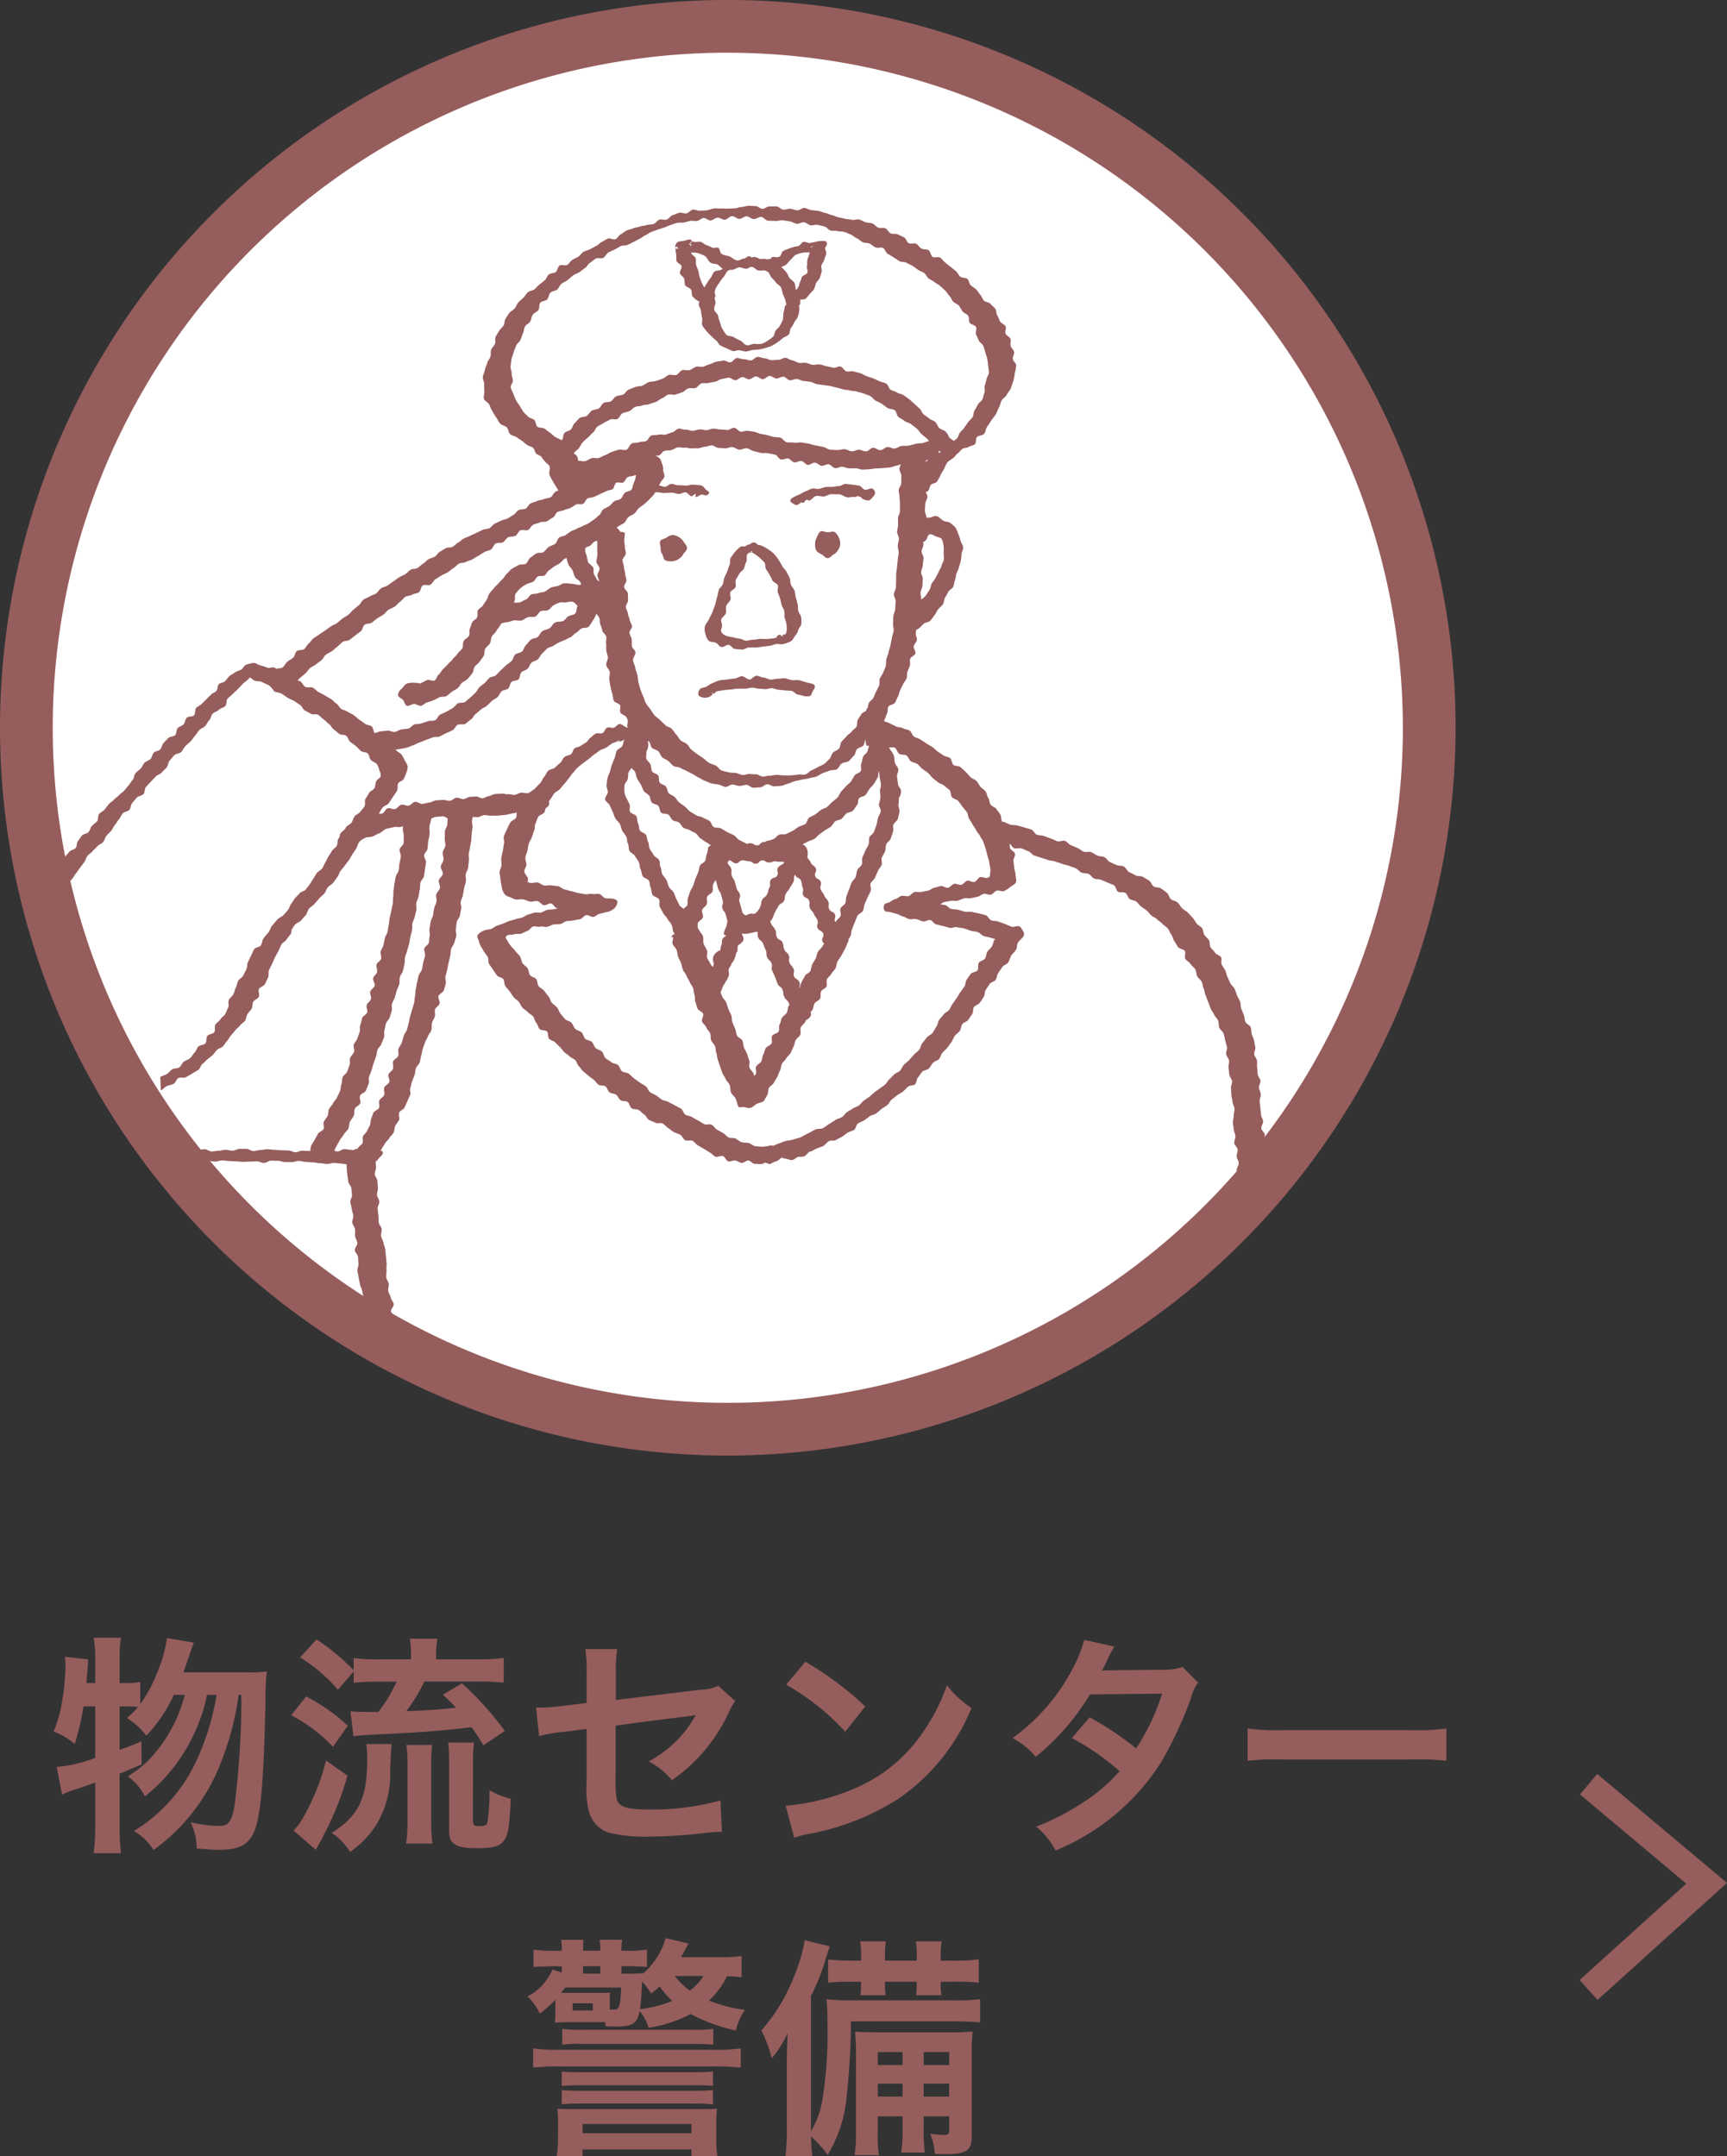
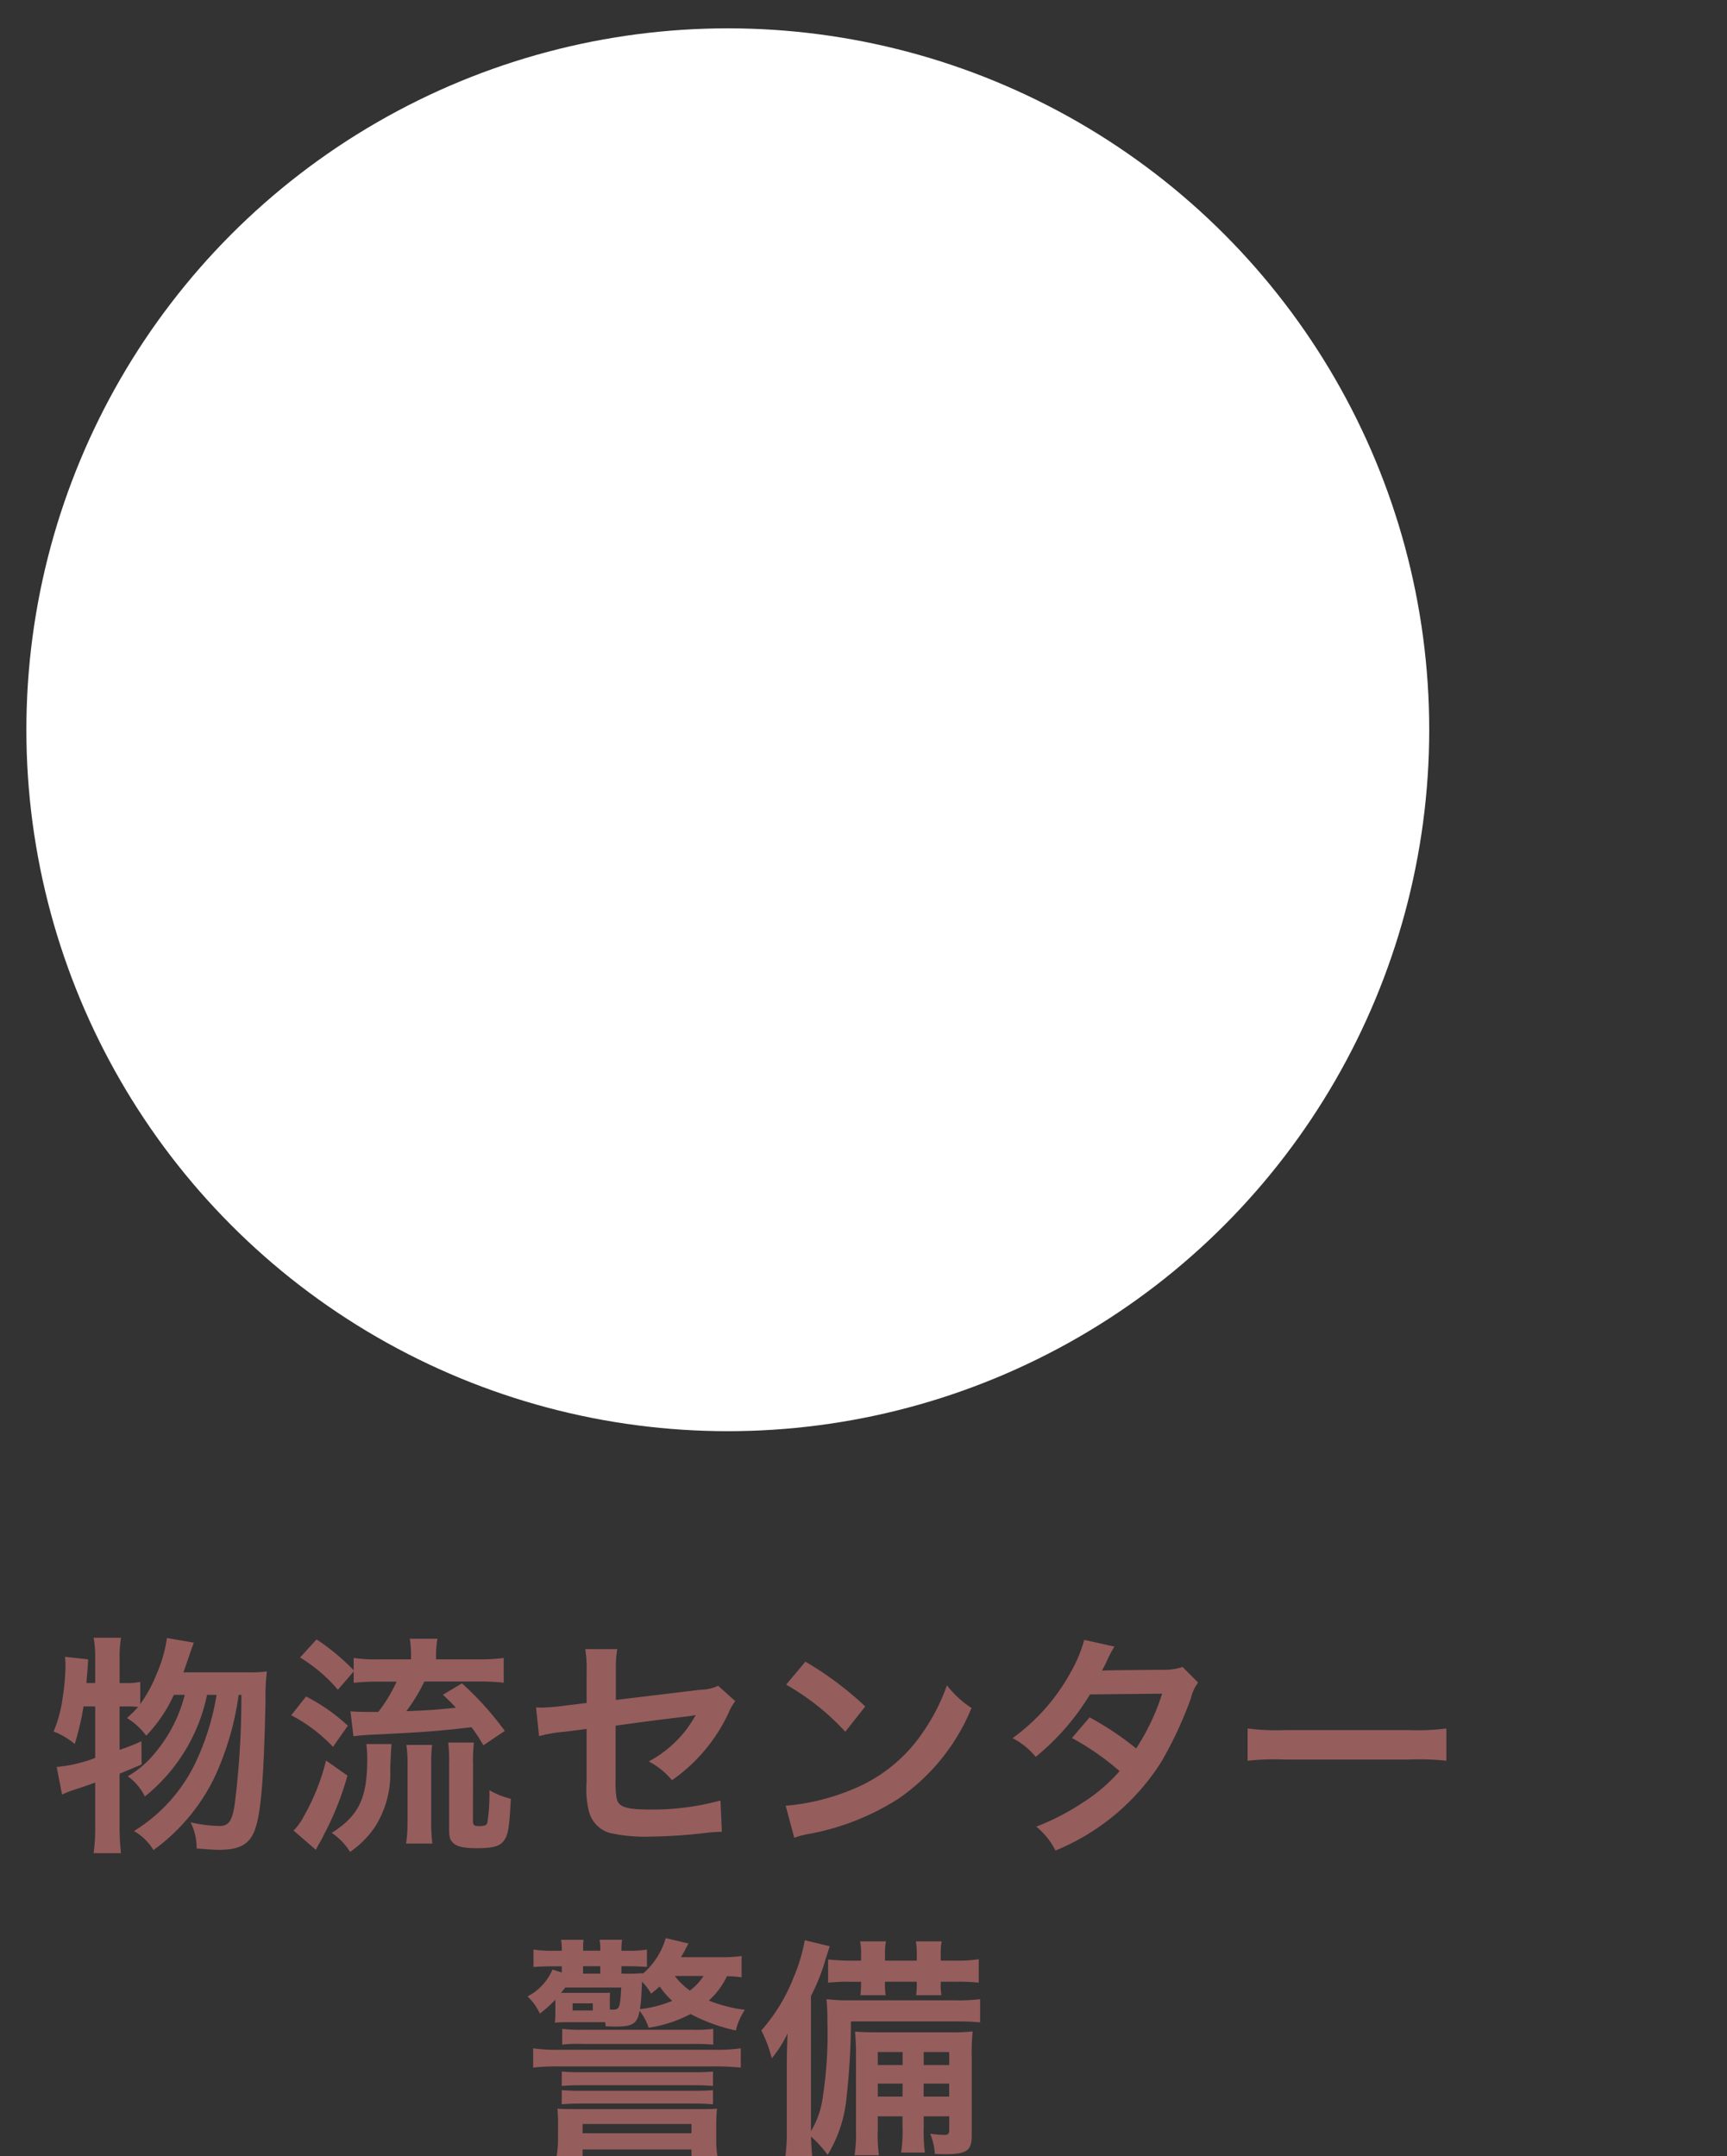
<svg xmlns="http://www.w3.org/2000/svg" width="96.772" height="120.824" viewBox="0 0 96.772 120.824">
  <rect x="0" y="0" width="96.772" height="120.824" fill="#333333" stroke="none" />
  <defs>
    <clipPath id="a">
-       <circle cx="39.304" cy="39.304" r="39.304" fill="#fff" stroke="#df4478" stroke-miterlimit="10" stroke-width="1.225" />
-     </clipPath>
+       </clipPath>
  </defs>
  <g transform="translate(-163.654 -2703.447)">
-     <path d="M-15400.751-22919.152l-1.006-1.113,5.976-5.4-5.955-5,.965-1.148,7.273,6.105-.639.578Z" transform="translate(15653.924 25734.662)" fill="#965d5d" />
    <path d="M-32.058-9.035c.078-.221.13-.364.169-.481.312-.91.312-.91.416-1.183l-1.508-.26a7.629,7.629,0,0,1-.572,2,7.663,7.663,0,0,1-.923,1.7V-8.5a3.5,3.5,0,0,1-.845.065h-.312V-9.906a6.5,6.5,0,0,1,.078-1.066h-1.534A5.614,5.614,0,0,1-37-9.906v1.469h-.494c.039-.481.052-.546.1-1.326l-1.3-.143a4.122,4.122,0,0,1,.026.546,12.154,12.154,0,0,1-.169,1.833,7.285,7.285,0,0,1-.494,1.807,4.068,4.068,0,0,1,1.183.7,15.014,15.014,0,0,0,.494-2.106H-37v2.886a8.032,8.032,0,0,1-2.158.507l.3,1.547a5.428,5.428,0,0,1,.689-.273c.247-.078.637-.208,1.17-.4V-.4a10.368,10.368,0,0,1-.091,1.5h1.534a13.674,13.674,0,0,1-.078-1.5V-3.354c.442-.182.624-.26,1.235-.52l-.013-1.3a10.6,10.6,0,0,1-1.222.481V-7.124h.312a6.457,6.457,0,0,1,.728.026,6.956,6.956,0,0,1-.624.624,3.968,3.968,0,0,1,1.079.988,8.329,8.329,0,0,0,1.547-2.288h.611a8.2,8.2,0,0,1-1.664,3.25,5.457,5.457,0,0,1-1.534,1.313,3.034,3.034,0,0,1,.962,1.131,9.852,9.852,0,0,0,3.484-5.694h.533a14.018,14.018,0,0,1-1.248,3.939,9.085,9.085,0,0,1-3.38,3.692A3.07,3.07,0,0,1-33.735.923a10.9,10.9,0,0,0,3.38-3.991,16.053,16.053,0,0,0,1.391-4.706h.156a48.314,48.314,0,0,1-.377,6.149c-.143.923-.338,1.2-.858,1.2a7.788,7.788,0,0,1-1.612-.208A3.2,3.2,0,0,1-31.317.832c.637.052.962.078,1.248.078,1.144,0,1.7-.3,2-1.079.351-.9.52-2.86.611-7.28a11.723,11.723,0,0,1,.078-1.638,6.885,6.885,0,0,1-1.079.052Zm9.542-.052v.637a13.7,13.7,0,0,1,1.391-.065h1.014a8.477,8.477,0,0,1-1.027,1.7c-.9,0-1.365-.013-1.56-.039l.169,1.4c.3-.039.624-.065.858-.078,2.99-.143,3.9-.208,5.759-.429a10.653,10.653,0,0,1,.663,1.014l1.2-.806a17.408,17.408,0,0,0-2.4-2.665l-1.066.637c.364.351.494.468.728.728-1.157.117-1.495.143-2.782.195a9.446,9.446,0,0,0,1.014-1.664h3.029a12.948,12.948,0,0,1,1.417.065V-9.841a10.044,10.044,0,0,1-1.43.078H-17.9v-.143a5.254,5.254,0,0,1,.078-1.014H-19.37a5.677,5.677,0,0,1,.065,1.014v.143H-21.1a8.337,8.337,0,0,1-1.417-.078v.689a12.343,12.343,0,0,0-2.08-1.729l-.923,1.014A8.785,8.785,0,0,1-23.4-8.06Zm-3.5,2.457a8.861,8.861,0,0,1,2.34,1.768l.832-1.183a10.423,10.423,0,0,0-2.34-1.638Zm1.95,2.535A12.093,12.093,0,0,1-25.3-.988a3.3,3.3,0,0,1-.585.819L-24.635.91c.091-.182.091-.182.169-.325A4.65,4.65,0,0,0-24.18.052a16.418,16.418,0,0,0,1.313-3.3ZM-18.109.559a10.8,10.8,0,0,1-.065-1.248v-3.2a8.414,8.414,0,0,1,.052-1.079h-1.443A6.554,6.554,0,0,1-19.5-3.874V-.7A8.969,8.969,0,0,1-19.578.559Zm-3.7-5.577a5.669,5.669,0,0,1,.052.845c0,2.184-.468,3.172-1.989,4.134a3.5,3.5,0,0,1,1.027,1.066,5.3,5.3,0,0,0,1.43-1.456,5.576,5.576,0,0,0,.819-3.224c.052-1.118.052-1.118.078-1.365Zm5.98,1.118a8.642,8.642,0,0,1,.052-1.2h-1.443a9.291,9.291,0,0,1,.052,1.248V-.273c0,.455.039.611.195.767.221.234.611.325,1.365.325.858,0,1.261-.1,1.482-.39.26-.325.325-.663.416-2.379a4.437,4.437,0,0,1-1.2-.481A10.467,10.467,0,0,1-15.028-.6c-.039.13-.169.182-.455.182s-.351-.052-.351-.312ZM-2.093-8.281a2.437,2.437,0,0,1-1,.221l-4.732.572V-9.126a6.326,6.326,0,0,1,.078-1.209H-9.542A6.461,6.461,0,0,1-9.464-9.1v1.781l-1.378.169a10.259,10.259,0,0,1-1.144.091c-.065,0-.169,0-.312-.013l.169,1.612a7.606,7.606,0,0,1,1.443-.247l1.222-.156v2.977a4.985,4.985,0,0,0,.13,1.638,1.7,1.7,0,0,0,1.118,1.2A8.969,8.969,0,0,0-5.9.169,28.961,28.961,0,0,0-2.678-.052,7.861,7.861,0,0,1-1.885-.1l-.078-1.755a14.4,14.4,0,0,1-3.991.507C-7.28-1.352-7.7-1.5-7.787-2A5.808,5.808,0,0,1-7.839-3.12V-6.045c1.352-.195,2.691-.364,4-.52.195-.026.286-.039.494-.078-.234.39-.312.507-.494.767A6.565,6.565,0,0,1-5.98-4.043,4.3,4.3,0,0,1-4.68-2.99,9.479,9.479,0,0,0-1.5-6.786a3.208,3.208,0,0,1,.364-.637Zm3.809-.065A13.649,13.649,0,0,1,5.031-5.707L6.149-7.124A18.412,18.412,0,0,0,2.795-9.633ZM2.171.234A4.6,4.6,0,0,1,3.029.013a14.042,14.042,0,0,0,4.953-1.95,11.409,11.409,0,0,0,4.121-5.1,5.606,5.606,0,0,1-1.378-1.274A10.855,10.855,0,0,1,9.4-5.707,8.686,8.686,0,0,1,5.538-2.522,12.387,12.387,0,0,1,1.69-1.56ZM23.933-9.334a3.413,3.413,0,0,1-1.144.156c-3.172.026-3.172.026-3.38.052a6.478,6.478,0,0,0,.312-.624,6.849,6.849,0,0,1,.39-.728l-1.69-.377a7.925,7.925,0,0,1-.754,1.807,11.176,11.176,0,0,1-3.263,3.7A4.127,4.127,0,0,1,15.7-4.3a13.449,13.449,0,0,0,3.042-3.5l4.043-.039a12.42,12.42,0,0,1-1.456,3.068A16.921,16.921,0,0,0,18.72-6.513l-.988,1.157A14.717,14.717,0,0,1,20.4-3.5,9.437,9.437,0,0,1,18.265-1.69,13.1,13.1,0,0,1,15.73-.39,4.126,4.126,0,0,1,16.809.949a12.694,12.694,0,0,0,5.928-4.966A21.8,21.8,0,0,0,24.4-7.592a2.329,2.329,0,0,1,.4-.871Zm3.64,5.252a14.271,14.271,0,0,1,2.119-.065h6.9a14.271,14.271,0,0,1,2.119.065V-5.889a12.767,12.767,0,0,1-2.106.091H29.679a12.767,12.767,0,0,1-2.106-.091ZM-.78,6.86a7.7,7.7,0,0,1-1.235.065H-4.173c.065-.117.091-.169.156-.273.169-.325.169-.325.26-.494l-1.274-.3a4.177,4.177,0,0,1-1.287,2V7.822a10.6,10.6,0,0,1-1.066.026h-.13V7.432h.3c.455,0,.754.013,1.131.039V6.5a6.393,6.393,0,0,1-1.144.065h-.286V6.483a3.193,3.193,0,0,1,.039-.533H-8.736a2.983,2.983,0,0,1,.039.533v.078h-.962V6.5a3.243,3.243,0,0,1,.026-.546h-1.261a3.6,3.6,0,0,1,.039.546v.065h-.338A7.679,7.679,0,0,1-12.441,6.5v.975c.364-.026.7-.039,1.274-.039h.312v.351l-.52-.169a3.055,3.055,0,0,1-1.4,1.508,3.081,3.081,0,0,1,.689.962,7.013,7.013,0,0,0,.871-.78v.7a5.63,5.63,0,0,1-.026.585c.13-.013.494-.026.65-.026h2.171c0,.065.013.1.026.234.468.013.481.013.572.013.949,0,1.2-.169,1.326-.884a3.045,3.045,0,0,1,.507.949A7.336,7.336,0,0,0-3.64,10.11a9.981,9.981,0,0,0,2.535.923A3.761,3.761,0,0,1-.6,9.876a8.107,8.107,0,0,1-2.015-.52A4.352,4.352,0,0,0-1.6,7.991a5.7,5.7,0,0,1,.819.065ZM-6.474,9.837A9.38,9.38,0,0,0-6.383,8.8c.013-.325.026-.494.026-.507a3.662,3.662,0,0,1,.507.676c.234-.182.286-.234.481-.4a5.116,5.116,0,0,0,.7.806A6.616,6.616,0,0,1-6.474,9.837Zm3.562-1.859a3.142,3.142,0,0,1-.767.819,3.89,3.89,0,0,1-.845-.819ZM-8.164,9.421c0-.3,0-.312.013-.507-.195.013-.247.013-.611.013h-2.132c.1-.143.156-.195.234-.3h3.133c-.052,1.092-.1,1.235-.429,1.235h-.208Zm-1.5-1.573V7.432H-8.7v.416Zm-.585,1.664h1.131v.4h-1.131Zm-.585,2.314A7.717,7.717,0,0,1-9.7,11.787h6.214a11.186,11.186,0,0,1,1.118.039v-.884a7.374,7.374,0,0,1-1.118.052H-9.7a7.806,7.806,0,0,1-1.131-.052Zm-1.625,1.287a11.62,11.62,0,0,1,1.573-.065h8.45a13.575,13.575,0,0,1,1.612.065V12.034a9.949,9.949,0,0,1-1.612.078h-8.45a9.5,9.5,0,0,1-1.573-.078Zm1.6,1.027c.351-.026.6-.039,1.105-.039H-3.5c.533,0,.741.013,1.118.039v-.806c-.286.026-.572.039-1.118.039H-9.75c-.533,0-.832-.013-1.105-.039Zm0,1.027c.351-.026.6-.039,1.105-.039H-3.5c.533,0,.741.013,1.118.039v-.793c-.3.026-.559.039-1.118.039H-9.75c-.546,0-.819-.013-1.105-.039Zm-.208,1.911a5.487,5.487,0,0,1-.078,1h1.456V17.7h6.1v.377h1.456a5.268,5.268,0,0,1-.065-1v-.832c0-.286.013-.572.039-.832-.325.026-.494.026-1.235.026H-9.88c-.689,0-.936,0-1.222-.026.026.26.039.559.039.819Zm1.378-.806h6.1v.52h-6.1Zm17.927-.429v.6a8.325,8.325,0,0,1-.078,1.43H9.49a9.1,9.1,0,0,1-.065-1.43v-.6h1.43v.741c0,.247-.052.3-.286.3a6.273,6.273,0,0,1-.78-.065,3.531,3.531,0,0,1,.26,1.131c.468.013.468.013.572.013,1.222,0,1.495-.195,1.495-1.053V12.476a11.407,11.407,0,0,1,.052-1.391,10.445,10.445,0,0,1-1.261.052H6.955c-.728,0-.988-.013-1.378-.039a13.567,13.567,0,0,1,.052,1.417v4.108a7.732,7.732,0,0,1-.078,1.4H6.916a7.831,7.831,0,0,1-.065-1.4v-.78Zm0-1.105H6.851V14.01H8.242Zm1.183,0V14.01h1.43v.728ZM8.242,12.97H6.851v-.728H8.242Zm1.183,0v-.728h1.43v.728Zm1.9-2.444a12.077,12.077,0,0,1,1.261.052v-1.3a9.757,9.757,0,0,1-1.417.065H5.343a9.836,9.836,0,0,1-1.365-.065c.039.416.052.819.052,1.313a23.214,23.214,0,0,1-.286,4.342,4.854,4.854,0,0,1-.637,1.742V9.1A10.924,10.924,0,0,0,3.939,6.99c.091-.273.156-.481.221-.676l-1.4-.338a9.665,9.665,0,0,1-.65,2.145A9.922,9.922,0,0,1,.325,11.033a7.084,7.084,0,0,1,.585,1.56A6.654,6.654,0,0,0,1.794,11.2c-.026.767-.039,1.209-.039,1.7v3.627a11.274,11.274,0,0,1-.078,1.547h1.5c-.039-.429-.052-.624-.065-1.1A6.9,6.9,0,0,1,4.043,18,7.5,7.5,0,0,0,5.1,14.79a39.55,39.55,0,0,0,.247-4.264ZM5.915,7.12H5.369a12.369,12.369,0,0,1-1.3-.065v1.3a10.629,10.629,0,0,1,1.3-.052h.546v.13a4.727,4.727,0,0,1-.039.624H7.293a3.813,3.813,0,0,1-.039-.637V8.3H9.035V8.42A4.65,4.65,0,0,1,9,9.057h1.417a3.637,3.637,0,0,1-.039-.624V8.3h.819a11.586,11.586,0,0,1,1.313.052V7.042a8.282,8.282,0,0,1-1.313.078h-.819v-.3a4.228,4.228,0,0,1,.052-.78H8.983a3.885,3.885,0,0,1,.052.78v.3H7.254v-.3a4.14,4.14,0,0,1,.052-.78H5.863a3.885,3.885,0,0,1,.052.78Z" transform="translate(205.989 2806.191)" fill="#965d5d" />
    <g transform="translate(-868.846 611.446)">
      <g transform="translate(1033.978 2093.589)">
        <circle cx="39.304" cy="39.304" r="39.304" fill="#fff" />
        <g clip-path="url(#a)">
-           <path d="M353.377,266.451a.715.715,0,0,0-.354-.122.691.691,0,0,0-.337.152c-.112.065-.284.075-.348.187s.015.26.015.395a.611.611,0,0,0,.09.337c.064.11.067.292.18.356a.83.83,0,0,0,.4.047.707.707,0,0,0,.35-.131.653.653,0,0,0,.247-.262c.064-.109.215-.211.215-.346s-.129-.249-.193-.357A.694.694,0,0,0,353.377,266.451Zm8.729-.286c-.108-.062-.254.013-.389.013s-.3-.107-.406-.043-.15.232-.213.344a.682.682,0,0,0-.086.359.7.7,0,0,0,.071.367c.064.112.187.15.3.215s.2.208.335.208.226-.148.335-.211a.59.59,0,0,0,.245-.243.63.63,0,0,0,.118-.335.684.684,0,0,0-.075-.361A.771.771,0,0,0,362.106,266.164Zm-.492-16.016c-.009.021-.028.028-.041.045l0,.007a.262.262,0,0,0,.058-.017c.013-.013,0-.034-.011-.056l0,0Zm-7.489-.281.013-.009C354.109,249.853,354.112,249.859,354.125,249.868Zm-.879,1.106c.028.114.251.18.283.294s-.125.284-.09.4.193.187.236.3.006.258.058.365.256.138.326.247.009.309.1.4a1.4,1.4,0,0,0,.309.249.234.234,0,0,0,.073.021.3.3,0,0,0-.047.131c-.011.135.112.268.123.4a2.476,2.476,0,0,0,.065.386c.032.129-.045.3.009.421a2.526,2.526,0,0,0,.247.329,2.446,2.446,0,0,0,.255.266,2.182,2.182,0,0,0,.268.243c.1.079.144.223.249.286a2.789,2.789,0,0,0,.341.155,2.821,2.821,0,0,0,.342.155c.118.032.262-.06.385-.043a2.9,2.9,0,0,0,.359.071,3.22,3.22,0,0,0,.359-.086,2.906,2.906,0,0,0,.361-.026,3.368,3.368,0,0,0,.367-.084,3.167,3.167,0,0,0,.356-.12,3.24,3.24,0,0,0,.616-.43c.1-.08.249-.107.333-.2s.06-.271.131-.374a2.161,2.161,0,0,0,.187-.316c.056-.112.166-.2.2-.318a2.32,2.32,0,0,0,.08-.367.771.771,0,0,0-.024-.251.156.156,0,0,0,.077-.124c0-.071,0-.142,0-.211.1-.021.23.006.307-.054a2.069,2.069,0,0,0,.225-.268,2.745,2.745,0,0,0,.236-.256,2.884,2.884,0,0,0,.112-.341c.052-.1.168-.185.21-.294s.071-.226.107-.339-.041-.256-.007-.369.125-.2.155-.316.08-.219.107-.331-.079-.249-.06-.363l0,0h0l.007-.007a.163.163,0,0,1,.041-.062l0-.007,0,0c.026-.03.056-.06.056-.1,0-.215-.163-.189-.359-.174a.992.992,0,0,0-.3.052c-.1.013-.206.041-.311.054s-.234-.079-.342-.06-.183.2-.29.23-.2.03-.292.064a2.294,2.294,0,0,0-.283.1,2.085,2.085,0,0,0-.286.12c-.082.064-.088.219-.163.283-.148.123-.284.017-.49.056.079-.015-.052.1-.052.1-.045,0-.09.019-.137.021-.112.008-.109-.021-.2-.024a2.128,2.128,0,0,0-.241.011l-.077-.03-.015-.008a.606.606,0,0,0-.234-.082.233.233,0,0,0-.107.032l-.03,0h0a.273.273,0,0,0-.2-.066.4.4,0,0,0-.183.133.11.11,0,0,0-.047-.013c-.159.013-.213.125-.391.11-.142-.013-.27-.15-.408-.211-.163-.071-.352-.066-.485-.176-.084-.067-.071-.268-.163-.316s-.243.024-.342-.013a2.756,2.756,0,0,0-.324-.144c-.114-.024-.215-.163-.331-.18s-.243.019-.361.006a.418.418,0,0,1-.1-.049c-.03.026-.071.127-.1.123-.06-.011-.024-.052,0-.045l0,.034.009-.03h0l0,0c.021-.047.062-.118.054-.127-.082-.1-.29,0-.436.03s-.309.021-.384.1a.317.317,0,0,0-.094.283,2.714,2.714,0,0,0,.045.369C353.244,250.719,353.214,250.856,353.246,250.974Zm7.625-.831c-.008.032-.064.056-.069.088l0,.009a.044.044,0,0,1-.034-.015C360.768,250.231,360.884,250.078,360.871,250.143Zm-1.527,1.07c.11-.062.176-.195.271-.279.114-.1.2-.243.311-.3a1.713,1.713,0,0,1,.412-.122c.114-.021.245-.009.38-.019a.738.738,0,0,0-.03.082c-.024.112-.079.217-.107.331s.007.238-.024.35.064.264.026.374-.271.146-.314.255c-.037.09-.052.181-.1.269s-.036.2-.092.277a1.353,1.353,0,0,1-.108.148.092.092,0,0,1-.034.013c-.043-.125-.017-.269-.08-.385s-.2-.176-.279-.281-.1-.253-.2-.344a3.573,3.573,0,0,0-.26-.273A1.336,1.336,0,0,0,359.344,251.213Zm-3.23.324a.394.394,0,0,1,.142-.064c.026,0,.054,0,.08,0,.14.013.283-.131.423-.138s.29.094.427.073a.447.447,0,0,0,.185-.094.584.584,0,0,1,.114,0l.015,0c.118.028.223.189.346.2a2.563,2.563,0,0,0,.316-.011.7.7,0,0,1,.206.086c.1.073.125.243.213.331a2.1,2.1,0,0,1,.243.273c.075.1.223.157.279.268a2.434,2.434,0,0,1,.1.369,2.525,2.525,0,0,1,.146.354c.015.08.037.165.056.249a.181.181,0,0,0-.1.133,2.4,2.4,0,0,1-.073.352,2.6,2.6,0,0,1-.028.361,2.287,2.287,0,0,1-.167.322c-.054.11-.161.176-.232.273s-.06.262-.148.346a1.9,1.9,0,0,1-.3.221,1.556,1.556,0,0,1-.326.176,1.522,1.522,0,0,1-.423,0c-.138.007-.29.107-.429.079s-.226-.2-.356-.258a2.214,2.214,0,0,1-.361-.189c-.116-.077-.324-.041-.425-.137a2.507,2.507,0,0,1-.236-.363c-.077-.1-.075-.251-.131-.363a2.115,2.115,0,0,1-.1-.357c-.037-.122-.2-.211-.213-.339s.071-.258.073-.385a.871.871,0,0,0-.054-.238l.019-.041a.236.236,0,0,0-.015-.251,1.361,1.361,0,0,1,.054-.249,2.423,2.423,0,0,1,.213-.331,2.241,2.241,0,0,1,.236-.32C355.972,251.782,356.012,251.616,356.115,251.537Zm-1.714-1.012a1.977,1.977,0,0,1,.425.17c.129.06.17.243.29.35s.305.071.43.135c.1.051.183.166.284.228a.346.346,0,0,1-.056.051c-.11.073-.307.032-.406.118s-.125.251-.211.35a2.543,2.543,0,0,0-.225.327c-.043.071-.09.14-.131.21-.009-.015-.015-.032-.024-.045a2.547,2.547,0,0,1-.228-.533c-.047-.11-.043-.238-.08-.352s-.088-.223-.122-.337.008-.249-.022-.365-.23-.191-.256-.307l0-.017A1.65,1.65,0,0,1,354.4,250.525Zm-.311-.5c0-.019,0-.015,0,0Zm-.008.034a1.253,1.253,0,0,1-.039.129c0-.022,0-.043,0-.064-.006-.039-.086-.071-.09-.11S354.045,250.042,354.082,250.057Zm-.786.144a.755.755,0,0,0,.051.1c-.049-.015-.122,0-.163-.019C353.143,250.246,353.268,250.135,353.3,250.2Zm32.988,61.066c-.006-.127-.006-.254-.011-.382s-.073-.253-.079-.38,0-.256-.006-.384.007-.255,0-.382.219-4.708.213-4.835-.092-.253-.1-.38.088-.258.084-.385-.067-.253-.071-.38-.146-.251-.15-.378.193-.262.189-.389-.176-.249-.182-.376.153-.262.15-.389-.065-.253-.071-.38-.088-.253-.094-.38.107-.26.1-.387-.2-.245-.2-.372.123-.262.118-.389.043-.258.036-.385-.187-.241-.193-.367.11-.258.1-.384-.109-.247-.116-.372-.03-.251-.037-.378-.034-.251-.041-.376.071-.258.062-.384-.086-.247-.1-.374.1-.262.082-.387-.138-.241-.152-.367-.015-.253-.032-.378.009-.256-.011-.382-.129-.234-.152-.357.086-.275.06-.4-.041-.251-.071-.374-.094-.238-.127-.359-.021-.26-.058-.38-.256-.187-.3-.309-.041-.256-.086-.38-.1-.234-.146-.356-.017-.269-.064-.389-.118-.228-.168-.348-.084-.243-.135-.363-.187-.2-.24-.314-.1-.234-.161-.35-.065-.254-.125-.371-.137-.217-.2-.331.022-.307-.041-.419-.271-.142-.337-.253-.178-.193-.247-.3-.021-.294-.092-.4-.18-.189-.254-.294-.058-.281-.135-.384-.225-.155-.3-.255-.138-.223-.223-.322-.18-.187-.266-.283-.23-.153-.324-.249-.153-.23-.253-.322-.273-.1-.374-.185-.122-.275-.226-.359-.217-.161-.326-.241-.3-.037-.414-.114-.148-.262-.262-.333-.232-.139-.348-.206-.3-.024-.414-.088-.236-.124-.356-.183-.174-.254-.3-.312-.284-.028-.406-.082l-.363-.163c-.122-.052-.193-.225-.314-.277s-.271-.037-.395-.09-.228-.14-.35-.191-.3.022-.419-.026-.223-.159-.344-.208-.243-.107-.367-.155-.211-.191-.335-.238-.307.062-.432.015-.241-.108-.367-.153-.249-.092-.374-.137-.271-.026-.395-.071-.195-.249-.32-.292-.256-.073-.382-.116-.258-.065-.384-.108-.277-.008-.4-.049-.243-.11-.369-.152a.363.363,0,0,0-.1-.006l-.006-.022c-.058-.114-.03-.273-.092-.385s-.159-.206-.225-.314-.253-.142-.324-.247-.052-.273-.127-.376-.077-.266-.155-.365-.206-.168-.288-.264-.135-.228-.223-.32-.241-.125-.331-.213-.167-.2-.264-.29-.191-.178-.288-.264-.3-.049-.4-.131-.09-.3-.193-.382-.269-.075-.374-.153-.219-.14-.324-.217-.189-.181-.3-.254-.226-.129-.335-.2-.213-.148-.324-.217-.249-.092-.359-.159-.14-.277-.254-.342-.26-.069-.374-.133-.273-.041-.387-.1-.234-.112-.35-.17a.913.913,0,0,0-.283-.1l0-.017c0-.017-.022-.03-.043-.043l.024-.032c.069-.1.082-.247.148-.354s.015-.284.08-.393.307-.11.369-.219.1-.232.165-.342.065-.249.123-.357.11-.225.163-.335.148-.208.195-.322.008-.264.051-.378.1-.226.135-.344-.013-.26.019-.378.264-.187.292-.309-.118-.277-.094-.4.159-.221.178-.344-.077-.258-.062-.382c.009-.062.015-.125.021-.187a1.02,1.02,0,0,0,.159-.09c.086-.058.159-.172.271-.264.088-.073.266-.069.365-.166s.146-.2.234-.305.118-.223.2-.327.191-.166.266-.277.056-.258.123-.37.118-.213.18-.329.223-.176.277-.288.052-.26.1-.374.047-.254.086-.37.109-.234.138-.352.079-.247.1-.367a3.528,3.528,0,0,0,.049-.376c.006-.131.1-.268.086-.387s-.124-.251-.153-.369a2.077,2.077,0,0,0-.118-.365,2.152,2.152,0,0,0-.159-.361,2.093,2.093,0,0,0-.3-.262c-.1-.079-.262-.056-.378-.12-.14-.077-.236-.217-.359-.253-.155-.045-.3.075-.43.079-.065,0-.118,0-.172.008l.006-.026c.006-.129-.088-.26-.084-.389s.022-.256.028-.384.116-.255.12-.382a.5.5,0,0,0-.1-.238c.039-.026.082-.051.12-.077.1-.069.088-.273.176-.356s.268-.077.339-.176a2.772,2.772,0,0,0,.2-.374c.064-.125.14-.239.21-.361a1.721,1.721,0,0,1,.193-.372,2.893,2.893,0,0,1,.3-.206c.094-.075.153-.195.253-.262s.163-.189.262-.256.258-.043.357-.112.253-.069.344-.146.032-.309.112-.4c.092-.1.328-.086.414-.195s.086-.286.167-.4.155-.23.232-.344.174-.217.247-.337.11-.256.178-.378.082-.269.146-.393.226-.195.288-.32.176-.241.23-.372a3.767,3.767,0,0,0,.142-.415,2.956,2.956,0,0,0,.082-.43,2.758,2.758,0,0,0,.079-.436c0-.127-.178-.241-.191-.367s.1-.266.073-.387-.159-.219-.193-.341.034-.271-.009-.391-.221-.178-.273-.292.052-.3-.006-.414-.232-.157-.3-.266-.088-.24-.159-.344-.043-.277-.116-.378-.191-.176-.269-.273-.286-.088-.369-.183-.116-.228-.2-.32-.142-.213-.23-.3-.206-.148-.3-.234-.1-.269-.189-.352-.3-.049-.4-.131-.144-.226-.245-.307-.195-.167-.3-.245-.2-.163-.3-.24-.174-.2-.281-.273-.324.022-.43-.047-.112-.305-.221-.372-.286-.026-.4-.09-.18-.208-.292-.269-.3.026-.417-.034-.152-.268-.268-.326-.232-.112-.348-.167-.279-.007-.4-.058-.182-.232-.3-.281-.279.006-.4-.041-.206-.191-.326-.232-.264-.03-.385-.069-.234-.118-.357-.153-.284.054-.408.019-.255-.03-.38-.062-.253-.054-.38-.082-.243-.1-.371-.125-.245-.1-.374-.123-.249-.092-.378-.11-.26-.026-.389-.043-.251-.107-.382-.122-.277.148-.406.135-.254-.075-.385-.086-.264.056-.393.047-.253-.174-.382-.182-.262.007-.393,0-.264.14-.395.137-.256-.153-.387-.155-.262-.017-.391-.017-.262.067-.391.067-.258.073-.387.077-.258.007-.387.015-.26-.019-.391-.008-.262-.015-.391,0-.251.077-.38.1-.26.007-.389.028-.279-.086-.408-.062-.228.18-.356.206-.283-.064-.408-.032-.245.1-.371.137-.21.21-.335.247-.281-.036-.4,0-.206.2-.329.243-.268.021-.389.065-.258.034-.378.08-.255.049-.374.1-.247.071-.365.12-.211.159-.329.21-.178.226-.3.279-.318-.084-.436-.03-.223.131-.337.187-.2.168-.318.226-.226.122-.341.182-.249.08-.361.142-.178.206-.288.271-.23.114-.341.182-.168.21-.277.279-.329-.034-.436.037-.112.29-.217.365-.277.056-.38.133-.133.247-.232.327-.2.161-.3.243-.183.178-.279.264-.277.079-.369.168-.157.208-.247.3-.2.165-.286.262-.116.238-.2.337-.221.153-.3.256-.146.215-.217.32-.045.275-.112.385-.185.187-.247.3-.14.217-.195.333.009.283-.039.4-.172.2-.215.326,0,.264-.039.387-.148.223-.178.348-.107.249-.129.384-.1.26-.118.395.077.277.075.412a3.17,3.17,0,0,0,.009.4c.017.135-.06.3-.022.425s.245.2.3.326a2.931,2.931,0,0,0,.17.365,3.909,3.909,0,0,0,.213.346c.082.107.127.247.221.348s.269.116.369.21.1.3.2.387.273.1.38.183.193.131.29.2.18.153.277.219.234.086.326.157.1.24.18.326.249.1.312.208a1.658,1.658,0,0,0,.374.412c.161.161.011.337.06.565a2.524,2.524,0,0,0,.172.341,3.709,3.709,0,0,0,.195.318c.041.077.086.146.131.215-.052.028-.107.054-.159.08-.116.058-.163.255-.277.311s-.26.05-.376.107-.264.041-.38.1-.245.081-.361.137-.17.234-.284.292-.273.026-.387.082-.18.215-.294.271-.217.14-.331.2-.253.065-.369.124-.232.107-.346.165-.187.2-.3.255-.27.036-.384.094-.23.11-.344.17-.236.1-.35.161-.241.092-.354.152-.2.163-.314.225-.2.174-.309.238-.281.021-.393.084-.221.131-.331.195-.174.211-.284.275-.245.086-.356.15-.191.182-.3.247-.2.168-.305.236-.281.032-.389.1-.191.178-.3.247-.241.11-.35.181-.213.153-.322.226-.211.153-.32.226-.256.088-.365.161-.172.215-.279.288-.253.1-.361.17-.245.1-.354.182-.152.24-.258.314-.2.17-.3.247-.178.2-.283.279-.225.137-.329.215-.2.17-.3.249-.243.11-.348.189-.217.146-.322.226-.221.142-.324.223-.226.138-.329.219-.166.21-.269.292-.152.228-.253.311-.316.03-.417.114-.1.286-.2.371-.226.138-.326.223-.153.223-.253.309-.26.047-.372.092a.233.233,0,0,0-.08-.064c-.123-.049-.292.032-.419,0a3.149,3.149,0,0,0-.372-.129c-.133-.019-.268-.146-.4-.142a2.228,2.228,0,0,0-.4.1c-.127.032-.187.232-.309.292a1.667,1.667,0,0,0-.352.155c-.094.077-.211.124-.3.206s-.148.193-.234.277-.266.077-.35.165-.051.286-.133.374-.225.124-.307.211-.174.172-.256.26-.174.167-.256.253-.225.138-.314.23-.034.322-.122.415-.32.047-.41.138-.086.273-.174.365-.241.123-.329.215-.056.3-.144.393-.3.069-.387.163l-.264.279c-.088.094-.1.262-.183.356s-.277.09-.365.185-.094.26-.181.354-.251.116-.337.211-.129.228-.215.324-.2.163-.288.258-.073.279-.159.372-.142.215-.228.311-.163.2-.247.294-.2.161-.288.256-.208.159-.292.255-.206.163-.288.258-.157.2-.241.3-.223.148-.3.245-.032.309-.114.406-.2.163-.286.26-.107.245-.189.344-.286.1-.367.193-.148.211-.228.311-.047.292-.127.391-.275.107-.354.208-.17.191-.251.292-.1.243-.183.344-.1.245-.178.346-.159.2-.236.3-.187.187-.266.29-.189.185-.269.29-.12.238-.2.342-.181.191-.258.3-.264.131-.341.238-.049.288-.125.395-.254.142-.329.249-.116.239-.191.348-.026.3-.1.408-.241.157-.312.268-.032.288-.1.4-.2.187-.262.3-.183.2-.247.313-.17.208-.232.324-.148.223-.206.341-.058.266-.112.385.015.294-.037.415-.294.163-.341.284-.075.256-.118.38-.028.269-.067.395-.071.254-.1.382-.114.243-.144.37.036.277.011.406-.062.255-.08.385.056.268.045.4-.23.247-.236.378.167.268.167.4-.114.264-.11.4.124.258.133.391.019.26.034.391.043.258.064.389-.084.284-.056.412.1.253.133.378.049.266.1.389.163.219.221.337.058.273.129.385a3.288,3.288,0,0,0,.245.32c.08.1.251.114.341.2s.138.221.234.3.185.178.288.251.279.038.385.1.172.2.284.26.26.043.374.1.195.182.311.23.217.144.335.189.219.144.339.187.273-.011.393.026.243.092.369.129.223.174.35.21.294-.1.421-.065.247.084.374.112.251.077.378.1.245.107.374.131.275-.067.4-.047.234.193.363.211.271-.058.4-.039.258.022.389.039.255.056.386.069.266-.036.395-.022.251.14.38.152.269-.1.4-.094.258.019.389.026.254.142.384.15.266-.049.395-.045.264-.028.393-.024.262,0,.393,0,.258.1.389.1.26-.009.389-.007.262.037.393.039.262-.116.393-.114.26.047.391.049.262-.067.393-.067.26.032.391.034.26.021.391.021.262.024.393.026.26-.015.391-.015.262-.011.391-.011.262.088.391.088.264-.129.393-.129.262.006.393.006.26.073.391.075.262,0,.391,0,.262-.069.393-.067.26.056.391.058.262.024.393.026.26.043.391.043.26.043.391.045.262-.06.393-.058.26.032.391.032a2.9,2.9,0,0,1,.331.052.671.671,0,0,0-.013.183l.037.384c.013.129.043.254.054.384s.157.243.17.371l.039.385c.013.127-.107.269-.094.4s.067.251.08.38.071.251.084.38-.067.266-.052.395.139.243.153.372-.007.26.007.387.107.247.122.376-.157.277-.142.406.159.24.176.369.011.258.028.385-.075.269-.058.4.052.253.069.382.056.253.075.38.1.245.124.372.058.253.077.38.079.249.1.376.056.253.077.38-.054.269-.032.4.129.24.152.367-.067.273-.045.4.146.234.17.361.067.249.092.376.08.247.107.372-.146.294-.12.419.206.219.234.346.056.3.2.335c.11.024.266-.064.4-.082a1.814,1.814,0,0,0,.391-.049,1.158,1.158,0,0,0,.329-.225.477.477,0,0,0,.183-.384c-.028-.125-.124-.236-.152-.361s-.1-.243-.122-.371-.1-.241-.129-.369.013-.266-.011-.391.041-.271.019-.4-.026-.258-.049-.384-.232-.223-.253-.35.167-.288.146-.415-.144-.238-.165-.365-.122-.241-.142-.371.047-.268.028-.395-.12-.243-.139-.371.032-.266.015-.393.022-.262.006-.391-.019-.256-.036-.385-.022-.256-.039-.384-.082-.249-.1-.378-.12-.245-.135-.374.047-.264.032-.393-.148-.243-.163-.37-.006-.26-.021-.387-.024-.256-.039-.385.1-.269.09-.4-.114-.247-.127-.376.065-.266.052-.395-.015-.258-.028-.385-.133-.247-.146-.374.077-.268.066-.395c-.011-.1-.013-.208-.021-.312.1-.054.157-.182.239-.253.167-.144.26-.32.041-.361.017-.028.03-.058.047-.086.06-.11.138-.211.2-.324s.187-.189.243-.3.185-.193.24-.307.039-.264.092-.378.157-.21.208-.326-.041-.294.009-.412.255-.168.3-.284.109-.232.155-.35.11-.23.157-.348-.032-.284.013-.4.052-.251.1-.371.094-.236.137-.356.036-.256.077-.376.172-.21.213-.329.039-.256.081-.376.045-.253.084-.372.086-.238.125-.357.127-.23.167-.354.155-.225.193-.348,0-.271.034-.4.123-.232.161-.357-.024-.277.011-.4.223-.206.258-.331-.1-.3-.064-.421.262-.2.3-.322.075-.251.107-.376-.047-.281-.015-.406.069-.251.1-.376.041-.256.073-.382.06-.253.09-.378.021-.262.051-.389.153-.23.182-.357.08-.247.107-.374-.045-.275-.019-.4.021-.26.047-.387.152-.234.176-.361.051-.255.075-.384-.049-.271-.024-.4.1-.245.12-.372l.067-.384c.021-.127.082-.249.1-.378s-.03-.268-.009-.395.114-.245.133-.374.026-.258.043-.385-.022-.266-.006-.395.06-.253.075-.382.05-.254.065-.384.009-.241.022-.361.034-.238.045-.357-.034-.245-.026-.365a1.266,1.266,0,0,1,.047-.219,1.689,1.689,0,0,0,.273.017c.125-.009.241-.1.363-.116s.258.052.38.036.275.013.415-.006.271-.026.41-.043.269-.069.4-.086a1.379,1.379,0,0,0,.212-.047.7.7,0,0,1-.028.29c-.062.118-.271.159-.329.277s-.131.247-.183.372-.122.253-.168.38.034.3,0,.434-.036.269-.065.4-.062.262-.082.4.017.271.008.408-.109.266-.107.4c0,.112.043.245.047.385a2.919,2.919,0,0,0,.067.378.908.908,0,0,0,.1.342.453.453,0,0,0,.288.253c.138.037.273.129.408.155s.279-.032.41-.007.255.1.385.125.283-.05.414-.026.234.206.365.23.277-.127.4-.1.206.241.327.266l.065.013-.2.041c-.127.026-.264.013-.393.039s-.24.124-.367.152-.258-.021-.376.009-.234.075-.352.109-.217.127-.335.165-.241.049-.357.09-.238.062-.354.1-.223.1-.339.144-.234.077-.35.12-.21.138-.326.18-.247.036-.363.075a1.03,1.03,0,0,0-.32.191.211.211,0,0,0-.054.29c.06.114.069.251.131.363s.129.219.193.331.152.2.219.314.013.292.082.4.146.211.215.318.146.211.219.318.283.11.357.215.041.286.116.389.167.195.245.3.14.217.219.316.208.163.288.262.123.228.206.326.213.157.3.254.217.148.3.245.09.26.176.356.1.255.187.348.327.047.414.138.03.316.116.406.253.109.339.2.18.174.269.264.155.2.245.286.206.148.3.236.223.129.314.215.109.251.2.335.152.21.245.292.2.157.292.24.2.15.3.23.165.2.262.275.3.022.4.1.12.254.221.329.268.058.369.131.142.236.245.307.294.026.4.1.12.286.228.357.286.028.4.1.193.178.3.245.159.238.27.305.245.092.357.157.307-.015.417.051.191.183.3.247.2.165.318.226.243.092.357.153.163.241.275.3.3-.021.417.041.189.193.3.253.217.131.331.193.215.137.329.2.2.178.314.234.311-.075.428-.03.183.273.307.3.266-.071.385-.051.23.124.352.137.256-.142.378-.135.236.183.357.187.245.009.367.013a.565.565,0,0,0,.221-.088.263.263,0,0,0,.159.041.1.1,0,0,1,.047.062c.142-.039.269-.135.412-.172.116-.032.21-.146.316-.21a.687.687,0,0,0,.262.073c.112.017.213.092.329.066s.195-.127.3-.17a.244.244,0,0,1,.073-.015l0,0v0a1.072,1.072,0,0,0,.284-.017c.122-.054.2-.21.316-.269a.456.456,0,0,0,.223-.092l.013-.013c.047-.019.093-.037.138-.06.12-.06.258-.084.378-.146s.195-.206.312-.271.292-.006.4-.069.232-.118.342-.182.208-.159.318-.226.249-.088.357-.157.12-.294.226-.365.24-.1.348-.174.2-.155.311-.23.256-.082.361-.157.195-.172.3-.249.217-.14.32-.219.148-.228.249-.309.2-.157.3-.238.23-.124.329-.208.18-.185.277-.271.305-.051.4-.139.075-.3.167-.389.146-.217.236-.311.283-.088.371-.183.144-.219.232-.316.258-.118.342-.217.1-.251.187-.352.191-.18.273-.281.15-.211.23-.314.11-.243.187-.346.2-.172.279-.277.064-.275.14-.38.26-.133.335-.24.144-.215.219-.32.03-.3.1-.4.258-.137.331-.243.144-.217.217-.324.041-.288.114-.395.142-.219.213-.326.27-.129.342-.236.065-.268.138-.374l.232-.339c.077-.112.26-.153.337-.268s.094-.268.17-.38.187-.206.262-.32.041-.3.116-.415.2-.195.277-.309a.266.266,0,0,0,.017-.309c-.058-.086-.129-.251-.234-.286-.124-.045-.3.067-.429.022s-.239-.107-.363-.152l-.372-.135c-.124-.045-.268-.026-.393-.069s-.193-.247-.318-.288-.256-.066-.384-.1-.26-.052-.387-.084-.273.015-.4-.013-.247-.08-.372-.107-.258-.022-.385-.049-.223-.191-.35-.215c-.084-.019-.168-.028-.255-.039a.544.544,0,0,1,.2-.125c.123-.028.249-.045.372-.073s.264.022.385-.006.236-.1.359-.133.262.021.385-.007.247-.049.371-.077.226-.138.35-.167.275.073.4.045.213-.2.337-.226.271.056.393.028a1.5,1.5,0,0,0,.365-.238c.127-.088.318-.174.327-.309s-.037-.26-.037-.387-.067-.251-.075-.38-.026-.249-.043-.376.116-.281.09-.406-.253-.2-.286-.328a.773.773,0,0,1,0-.238c.081.084.14.223.238.256.127.045.3-.032.421.013s.245.11.372.157.211.195.337.241.256.079.382.125.258.077.382.125.275.032.4.082.256.079.38.129.264.064.389.112.253.088.378.138.21.193.333.245.281.024.4.077.189.206.307.258.275.015.391.069.241.1.356.153.243.092.357.151.127.3.238.365.3,0,.41.064.131.269.238.341.26.069.365.144.172.195.273.275.213.139.311.223.168.191.262.279.234.124.324.215.213.161.3.256.217.161.3.26.12.243.2.346.088.262.167.367.135.221.21.329.307.108.378.219-.037.333.032.445.223.17.288.283.2.187.266.3.049.271.11.387.195.195.253.313.052.266.109.385.056.26.11.38.09.245.142.367.092.243.14.365.146.223.195.344.178.213.223.337.019.271.064.395.2.2.24.327.054.255.09.38.066.251.1.376-.069.279-.043.4.137.236.159.361-.047.269-.028.4.028.254.045.382.138.241.153.369-.073.266-.06.393.009.256.021.385.056.253.065.382.1.251.11.378-.049.262-.041.391-.056.26-.049.389.039.253.047.38.086.251.094.376-.071.26-.066.387.183.243.191.371-.058.258-.052.386.109.249.114.376-.118.26-.112.387.077.251.082.378-.135.26-.129.387.152.249.155.376-.131.258-.127.386.18.249.183.376-.064.256-.058.384-.047.254-.043.382.086.253.092.38-.2,4.706-.195,4.833.007.254.013.382.041.253.045.38-.1.256-.092.384.1.253.1.378.052.253.058.38-.086.258-.082.385.163.2.312.23a1.059,1.059,0,0,0,.389.079,1.785,1.785,0,0,0,.359-.168,1.139,1.139,0,0,0,.333-.2c.1-.1.084-.215.079-.342S386.288,311.394,386.284,311.267Zm-20.443-47.834c-.006.131-.138.256-.144.385s.052.262.047.391.03.262.024.391,0,.26,0,.391-.1.254-.107.385,0,.26,0,.389-.047.258-.052.387.107.266.1.395-.058.258-.064.387.056.264.051.393-.045.258-.052.387-.032.258-.039.389-.037.258-.047.387,0,.26-.006.389,0,.26-.013.391-.1.253-.11.382.112.279.1.415-.019.27-.028.406-.086.268-.1.4-.011.273-.021.408.049.279.035.415-.082.268-.1.4-.056.268-.077.4-.082.264-.107.4-.092.258-.123.389-.006.279-.043.41-.1.23-.142.35-.135.213-.182.329.011.277-.041.391-.11.224-.166.337-.1.234-.155.346-.189.182-.251.29a.791.791,0,0,0-.058.256c-.008.006-.019.009-.024.017a.355.355,0,0,0-.066.157c-.082.069-.215.108-.271.195-.067.1-.131.211-.2.316s-.011.3-.082.4-.2.167-.269.269-.215.165-.294.271-.185.185-.268.29-.06.29-.146.389-.245.131-.337.226-.107.268-.2.356-.185.2-.29.277-.249.112-.359.182a3.158,3.158,0,0,1-.356.178c-.118.056-.215.191-.342.23s-.284-.019-.414.006-.264.032-.395.045-.266,0-.4,0-.264-.028-.395-.028-.266.045-.4.045-.253.056-.38.052-.247-.123-.372-.129-.251-.009-.376-.019-.26.073-.385.058-.241-.086-.367-.11-.281,0-.41-.041a4.081,4.081,0,0,1-.4-.1c-.125-.051-.2-.217-.324-.277s-.262-.084-.378-.155-.21-.174-.32-.253-.228-.146-.335-.228-.221-.159-.324-.247-.159-.228-.26-.318-.255-.123-.354-.215-.15-.232-.247-.326-.157-.223-.253-.318-.268-.112-.361-.21-.2-.181-.292-.281-.226-.167-.311-.269-.153-.228-.234-.337-.172-.215-.243-.329-.09-.264-.151-.384-.1-.251-.153-.376a3.863,3.863,0,0,1-.109-.389c-.039-.139-.037-.284-.064-.427s-.1-.273-.123-.417-.112-.279-.125-.423.148-.3.133-.447c-.013-.124-.182-.226-.2-.348s.009-.249-.008-.371-.1-.232-.123-.354.155-.271.137-.393-.11-.23-.129-.352-.088-.236-.1-.355-.1-.236-.114-.359.14-.266.127-.391,0-.249-.015-.374-.2-.234-.208-.357.135-.26.127-.386-.066-.245-.071-.371-.064-.249-.067-.372-.077-.251-.079-.374.183-.253.183-.378-.054-.249-.052-.374-.041-.251-.036-.376.032-.249.039-.374c0-.041-.108-.084-.266-.094a.418.418,0,0,0-.069-.107c-.035-.034-.077-.082-.123-.129l.082-.062c.107-.073.232-.12.337-.2s.139-.249.241-.327.232-.122.331-.2.155-.217.253-.3.213-.146.309-.234a3.214,3.214,0,0,0,.275-.254c.08-.09.178-.174.258-.279.026-.036.047-.075.069-.112.021,0,.041-.008.06-.009.148-.011.3.047.447.041s.3-.017.442-.017c.127,0,.249.067.37.071s.258-.1.38-.09.219.2.342.225c.047.007.118-.107.163-.1.017,0,.045-.021.062-.017-.1-.026-.019-.037,0-.028s-.019.155,0,.167c.086.047.2-.094.309-.114s.253.071.329.024c.118-.071.183-.167.009-.258-.116-.062-.2-.256-.324-.283s-.294-.03-.44-.045-.294.056-.438.05-.29-.019-.434-.019c-.122,0-.245-.077-.367-.075s-.238.155-.359.161-.226-.066-.339-.069c.028-.056.058-.11.084-.165.056-.118.183-.206.217-.324s-.071-.268-.069-.389a.7.7,0,0,0-.058-.335c-.047-.11-.051-.236-.153-.326a1.174,1.174,0,0,0-.279-.168.48.48,0,0,0,.253.024c.116-.037.189-.225.314-.26s.256-.013.384-.043.23-.131.357-.153.26.036.391.019.254.049.384.036.247,0,.378-.006.245-.08.376-.084.251-.079.38-.077.247.137.376.144.249.011.38.021.256-.082.387-.069.264.127.395.144.3-.1.43-.077.254.129.387.159.262.073.4.1.284-.011.421.024c.12.03.247.043.372.075s.2.238.329.268.275-.08.4-.052.217.191.346.215.275-.1.406-.075.221.2.352.217.277-.146.408-.127.232.159.363.176.266-.1.4-.08.232.2.365.213.264-.088.391-.079.251.082.376.088.255,0,.38,0,.256.073.38.073.258-.019.382-.022.254-.037.378-.043.256-.011.378-.021.258-.019.38-.032.251-.079.371-.1a1.376,1.376,0,0,0,.279-.086.759.759,0,0,0-.1.26c0,.131.114.264.11.393S365.845,263.3,365.841,263.432Zm-1.17,17.62a2.807,2.807,0,0,1-.082.365c-.021.116.135.281.1.419-.03.118-.118.23-.155.363s-.043.255-.084.384-.092.241-.135.369-.213.2-.258.322,0,.273-.051.4-.131.228-.18.352-.109.236-.157.357.009.284-.041.406-.206.2-.254.32-.039.266-.09.385-.182.206-.232.326-.084.247-.135.365-.088.245-.14.363-.017.279-.069.4-.219.189-.271.305.051.311,0,.425-.226.225-.279.339c-.125-.155.045-.247-.034-.432s-.249-.112-.326-.3.032-.23-.047-.414-.148-.155-.224-.339-.127-.163-.2-.346.073-.245,0-.429-.23-.12-.307-.3.11-.262.034-.445-.2-.131-.281-.314-.125-.167-.2-.324a.691.691,0,0,0-.049-.526.551.551,0,0,0-.213-.187c.1-.051.221-.107.309-.159.107-.062.243-.077.352-.146s.18-.185.286-.256.2-.15.305-.223.224-.12.327-.2.146-.217.247-.3.268-.069.365-.152.161-.2.254-.283.284-.073.374-.163.142-.219.228-.313.045-.3.127-.391.29-.09.367-.191.135-.219.206-.324.187-.183.254-.292.135-.219.195-.331.034-.264.086-.38c.022.116.022.238.041.369s.058.241.069.371-.058.253-.052.382S364.672,280.923,364.672,281.052Zm-4.542,10.322c-.08-.183-.21-.125-.292-.309s.051-.241-.032-.425-.14-.155-.223-.339.036-.236-.045-.421-.17-.142-.251-.326-.017-.213-.1-.395-.236-.116-.318-.3,0-.217-.084-.4-.144-.153-.225-.335a1.346,1.346,0,0,0-.067-.137.709.709,0,0,0,.125-.17c.092-.174.064-.189.155-.363s.1-.167.195-.341.211-.109.3-.283.013-.213.1-.385.129-.152.221-.324.107-.165.2-.337-.007-.226.084-.4c.007-.013.015-.019.021-.028.006.011,0,.021.009.034.077.185.238.118.316.305s.024.208.1.393-.051.24.028.423.249.114.326.3-.03.23.047.415.15.155.228.342.127.163.2.348-.073.249.006.434.232.12.309.305-.11.264-.034.449a.287.287,0,0,0,.094.122,1.079,1.079,0,0,0-.1.157c-.06.112-.189.189-.251.3s-.064.256-.124.369-.133.221-.193.333-.051.264-.11.378-.245.159-.3.271-.125.225-.185.337-.066.247-.122.357C360.123,291.6,360.2,291.533,360.13,291.374Zm-1.561,3.451c-.06.112-.264.15-.326.262s-.073.251-.135.365-.052.262-.112.374-.225.17-.286.283.043.314-.017.427a.333.333,0,0,1-.1.1,1.055,1.055,0,0,0-.034-.133c-.047-.122-.178-.21-.223-.329s.034-.29-.013-.41-.08-.247-.125-.367-.122-.23-.168-.35-.041-.26-.088-.382-.266-.174-.311-.3-.051-.256-.1-.376-.107-.238-.152-.357-.019-.269-.064-.391-.116-.232-.161-.352-.077-.247-.122-.369-.176-.208-.223-.329c-.032-.082-.062-.165-.092-.247.034-.066.064-.148.11-.27.058-.15.153-.225.153-.292a.919.919,0,0,0,.189-.344c.054-.135-.019-.249,0-.374.056-.142.163-.23.159-.318a.831.831,0,0,0,.189-.328,1.2,1.2,0,0,0,.073-.268c.006-.032.039-.03.052-.067.065-.167-.007-.195.058-.361.013-.036.077-.036.086-.051.039-.062.144-.092.2-.223s-.051-.292-.086-.389a1.234,1.234,0,0,0,.341.007c.219-.039.215-.052.434-.092a.732.732,0,0,1,.11-.015c.026.12-.021.18.047.333.082.183.18.14.262.324s.071.189.153.372,0,.221.079.4.159.148.241.331-.037.236.043.419.081.183.163.369.06.191.142.374.191.135.271.318.011.213.094.4.161.148.243.329a.782.782,0,0,0,.062.116c-.017.024-.038.047-.052.073-.062.112-.047.266-.108.378s-.206.18-.268.292-.069.254-.129.367,0,.29-.062.4-.3.129-.361.241S358.629,294.712,358.57,294.824Zm-3.258-4.888a.733.733,0,0,0,.026.427.581.581,0,0,0-.03.168.436.436,0,0,1-.153-.157c-.045-.122-.14-.223-.187-.344s.041-.292-.006-.412-.139-.249-.189-.38.007-.3-.043-.434-.18-.234-.228-.365a.188.188,0,0,0-.047-.058.784.784,0,0,1-.013-.307c.047-.122.238-.191.283-.312s-.082-.311-.037-.43.211-.2.258-.32-.026-.288.019-.408.256-.181.3-.3-.009-.288.036-.4a1.354,1.354,0,0,1,.146-.241c.008.024.015.052.026.092.054.183.047.185.1.367s.116.165.17.348.051.185.1.367-.079.223-.024.406.131.161.185.344.043.185.1.369l.009.022c-.039.069-.034.182-.086.318a1.265,1.265,0,0,0-.133.387c-.009.022.137.088.127.1-.037.058-.148.071-.2.2-.066.167,0,.191-.066.357a.867.867,0,0,0-.051.264c0,.008-.084.017-.086.026A.7.7,0,0,0,355.312,289.937Zm.047.384-.049-.082S355.359,290.279,355.359,290.32Zm-4.744-8.905c-.071-.15-.133-.266-.17-.352a.74.74,0,0,1-.112-.341,2.147,2.147,0,0,1,0-.382c.023-.114.148-.213.183-.339s.006-.255.049-.376.122-.142.168-.26c.041.116.148.131.2.253s.052.253.116.369.133.215.2.327.09.245.165.354.215.155.3.26.058.283.146.384.271.094.365.189.069.294.167.384.311.036.412.12.127.225.23.3.255.065.359.138.146.223.251.292.251.069.357.135.223.11.328.176.159.221.264.283.2.146.307.206.174.118.281.178c-.06.049-.1.041-.142.1s-.017.223-.092.389c-.045.1-.034.243-.09.374-.045.11-.249.165-.3.29s-.047.253-.1.378-.1.232-.15.354-.073.243-.12.365-.129.225-.176.344-.075.245-.122.363.008.277-.037.395-.165.112-.21.228c-.058-.109-.159-.1-.223-.219s-.116-.23-.178-.352-.092-.245-.155-.365-.2-.193-.26-.311-.077-.258-.138-.376-.168-.211-.232-.329-.036-.281-.1-.4-.022-.286-.084-.4-.247-.17-.307-.286-.153-.217-.213-.333-.034-.279-.094-.395-.054-.269-.114-.384-.288-.15-.348-.264-.043-.277-.1-.391-.036-.283-.092-.395-.3-.15-.359-.258C350.585,281.707,350.667,281.52,350.615,281.415Zm.938-2.943a.681.681,0,0,0,.114-.372,1.3,1.3,0,0,0-.022-.243.242.242,0,0,1,.058.039c.09.086.082.275.17.359s.264.1.359.191.122.256.221.341.238.127.339.208.181.2.286.273.288.043.4.116.234.107.346.17.226.116.344.174.211.148.333.2.225.138.35.176.239.118.367.146.258.039.387.062.249.112.38.129.277-.144.408-.133.254.073.385.08.26-.062.391-.06.26.165.389.163.264-.022.393-.028.253-.159.382-.168.273.129.4.116.264-.015.391-.03.251-.1.378-.122.253-.114.385-.14.26-.054.391-.086.268-.036.4-.075.268-.043.395-.09.234-.138.357-.191.258-.082.378-.142.305-.008.423-.077.163-.253.275-.328.3-.056.4-.138.187-.206.286-.3.082-.275.17-.365.256-.1.342-.189.073-.258.148-.356a.6.6,0,0,0,.049.335c0,.03.1.021.138.03a2.039,2.039,0,0,0-.082.288c-.036.125-.21.2-.255.326s-.045.256-.1.374.03.311-.034.425-.275.14-.346.251-.125.226-.2.331-.2.17-.283.269-.17.191-.26.286-.114.249-.208.341-.2.167-.3.253-.182.189-.281.271-.253.1-.356.178-.2.167-.305.241-.238.11-.344.182-.122.3-.228.365-.256.092-.365.155-.215.159-.326.217-.241.114-.35.17c-.125.062-.3,0-.408.047-.133.064-.215.2-.316.243a1.351,1.351,0,0,1-.374.107.715.715,0,0,0-.133.071.253.253,0,0,0-.047-.009c-.187,0-.187.187-.374.187s-.189-.118-.376-.118a.424.424,0,0,0-.195.041c-.028-.017-.052-.036-.086-.052-.006,0-.14-.064-.354-.174-.1-.052-.174-.2-.305-.271-.108-.058-.236-.1-.361-.17s-.223-.135-.342-.2-.292-.015-.41-.082-.138-.286-.254-.354-.243-.107-.356-.176-.275-.062-.384-.133-.232-.137-.339-.21-.187-.2-.29-.277-.225-.153-.318-.234-.161-.211-.251-.3-.247-.124-.331-.213-.077-.279-.155-.372-.273-.116-.346-.215-.019-.3-.084-.4-.294-.129-.35-.236-.037-.275-.086-.385-.191-.208-.23-.32C351.519,278.732,351.575,278.584,351.552,278.472Zm12.431-.537v0Zm-5.092,7.474c-.1.178-.275.082-.369.258s.026.241-.067.419-.041.2-.135.38-.18.131-.273.307-.021.215-.114.393a.79.79,0,0,1-.226.324l-.008.006-.008.007c-.12.1-.17.019-.324.047s-.189.142-.314.049c-.153-.116-.118-.172-.172-.356s-.052-.187-.107-.371.081-.225.026-.408-.133-.161-.187-.346-.041-.185-.1-.369-.116-.165-.17-.348.021-.206-.034-.389-.275-.24-.163-.395.178.049.4.107c.172.047.208-.146.372-.165a.735.735,0,0,0,.09,0,1.816,1.816,0,0,0,.305.051c.187,0,.187.138.374.138s.185-.185.37-.185.185.116.371.116.191-.064.339-.073a.4.4,0,0,0,.086.019c.2.019.2,0,.406.021l.015,0c.022.14-.258.168-.344.331C358.837,285.152,358.985,285.231,358.891,285.408Zm8.392-18.89c.019-.064.058-.191.137-.223s.178.011.329.094c.118.064.3.071.363.168a1.1,1.1,0,0,1,.1.384,1.583,1.583,0,0,1,0,.376,2.357,2.357,0,0,1,.015.382c-.024.12-.1.236-.131.356s-.118.225-.161.337-.118.226-.165.329a2.746,2.746,0,0,1-.211.3c-.064.122-.065.268-.133.374s-.14.228-.213.329a1.447,1.447,0,0,1-.251.221l0-.006c.009-.127-.049-.26-.039-.389s.1-.251.107-.378.009-.256.017-.385-.1-.262-.088-.391.08-.251.088-.38.036-.255.043-.384-.114-.262-.107-.391.1-.251.1-.38a.51.51,0,0,0-.019-.138A.386.386,0,0,0,367.284,266.518Zm-.077-4.268,0,0a.279.279,0,0,1,.034-.109l.122-.041C367.308,262.147,367.258,262.2,367.207,262.25Zm-.153-1.078c-.109.03-.255.007-.4.045-.12.028-.249.071-.391.1-.123.024-.264,0-.4.019s-.245.123-.384.144-.277-.1-.415-.082-.251.165-.387.174-.273-.14-.412-.133-.256.195-.393.2-.268-.09-.4-.09-.269.094-.4.088-.262-.11-.4-.12-.273.06-.41.047-.281,0-.413-.021-.264-.138-.395-.155-.271-.062-.4-.08-.268-.073-.4-.1-.275-.041-.4-.066-.288.037-.417.009-.284.006-.414-.022-.228-.226-.356-.258-.281-.017-.408-.049-.238-.069-.356-.1-.241-.039-.361-.067-.232-.092-.354-.118-.243-.03-.367-.051-.255.066-.38.049-.221-.2-.348-.217-.277.133-.4.123-.262-.021-.389-.028-.26-.043-.387-.045-.26.082-.387.082-.262-.045-.387-.039-.256.066-.382.075-.269-.075-.395-.06-.277-.077-.4-.058-.236.182-.359.208-.247.09-.369.12-.281-.028-.4.008-.277.008-.4.049-.183.266-.3.311-.275.017-.391.065-.281.015-.395.064c-.138.062-.187.307-.311.357s-.324-.039-.455,0-.249.084-.372.122-.236.14-.359.176-.24.125-.361.161-.283-.022-.4.011-.241.137-.361.168-.286-.041-.4-.015a.48.48,0,0,0-.1-.316.488.488,0,0,0-.131-.084c.007-.021.007-.036.017-.058.041-.09.178-.144.277-.275a2.174,2.174,0,0,1,.21-.324c.08-.084.178-.163.288-.258.09-.079.167-.187.279-.273s.131-.256.247-.333.226-.127.344-.2.23-.12.35-.189.305.024.427-.039.157-.256.279-.316.256-.064.38-.12.2-.18.327-.236.269-.03.395-.082.269-.026.395-.077.247-.075.372-.123.217-.157.342-.2.219-.161.344-.206.288.037.415-.006.245-.084.372-.125.215-.18.344-.219.277.015.406-.026.208-.215.337-.255.266.006.391-.026.249-.045.376-.071.236-.127.363-.148.253-.058.38-.075.273.153.4.14.243-.163.372-.172.26.125.389.12.251-.157.38-.159.254.152.384.153.258-.183.387-.18.251.135.378.142.264-.112.391-.1.241.193.369.2.266-.086.391-.073.245.1.371.114.253.026.378.045.241.109.365.131.254.03.378.054.256.024.378.052.249.062.371.092.247.067.367.1.26.022.378.058.266.021.384.062.254.062.371.107.245.092.357.14.2.2.3.254.24.108.339.172.219.161.329.238.3.052.408.131.112.3.219.384.236.138.339.221.271.1.372.183.221.166.318.251.172.225.268.309.217.174.307.256a1.133,1.133,0,0,1,.1.118C367.323,261.084,367.215,261.125,367.054,261.172Zm.872.567a.678.678,0,0,1,.034-.1c.008-.015.019-.028.028-.043a.667.667,0,0,0,.069.075C368.014,261.694,367.971,261.718,367.926,261.739Zm-21.478-.906c-.1-.069-.187-.167-.292-.24s-.2-.148-.3-.223-.3-.03-.4-.109-.08-.3-.174-.38-.258-.1-.346-.187-.187-.176-.268-.273a3.646,3.646,0,0,1-.2-.329,3.214,3.214,0,0,1-.211-.316,2.653,2.653,0,0,1-.146-.354,2.746,2.746,0,0,1-.153-.357c-.024-.122.127-.266.122-.393s-.071-.26-.067-.391-.077-.273-.064-.4.03-.268.054-.4.084-.256.118-.384.1-.247.14-.372.189-.206.241-.327.082-.247.14-.365.051-.269.116-.384.219-.172.292-.283.064-.273.142-.38.228-.153.312-.256.026-.322.114-.421.294-.09.385-.185.086-.286.18-.378.283-.084.38-.174.142-.236.243-.322.238-.127.34-.208.2-.174.3-.255.245-.109.354-.183.208-.163.318-.234.17-.223.281-.294.21-.168.322-.236.316.021.43-.045.17-.239.284-.3.24-.112.356-.17.217-.129.329-.183.27-.021.384-.073.225-.11.339-.163.219-.125.335-.174.208-.153.324-.2.215-.14.333-.185.238-.086.356-.129.241-.077.361-.118.234-.1.354-.139.239-.086.361-.12.262,0,.386-.024.243-.066.367-.09.26.021.384,0,.236-.148.359-.163.268.146.393.137.26-.146.395-.153.275.114.41.11.266-.2.4-.2.271.153.408.155.271-.148.408-.144.266.15.4.155.279-.127.414-.12.256.2.391.211.271,0,.406.015.277-.052.412-.037.268.043.4.06.256.114.387.133.279-.1.406-.084.238.142.363.168.275-.049.4-.021.254.058.38.088.217.191.341.226.269,0,.393.034.269.011.393.051.24.1.361.148.215.161.337.208.21.168.327.219.27.026.387.079.211.157.328.211.3-.028.417.03.152.268.266.329.219.135.331.2.211.142.322.21.288.022.4.092.24.109.348.18.2.148.309.221.236.1.339.18.146.226.247.3.226.12.324.2.221.133.316.215.187.174.279.258.153.211.243.3.122.234.21.324.234.127.318.223.127.223.206.322.238.137.312.238.019.3.088.4.286.122.352.23-.05.314.007.427.1.225.153.341.206.185.251.3.079.241.114.363.086.245.109.367a3.384,3.384,0,0,1,.047.38,3.431,3.431,0,0,1,.045.384c-.008.127-.118.245-.137.371a3.567,3.567,0,0,1-.1.361c-.032.122.028.271-.015.391s-.062.253-.112.369-.2.185-.258.3-.12.221-.185.329-.045.269-.114.376-.181.183-.253.29-.142.208-.215.311-.165.166-.236.262-.084.228-.157.318a.773.773,0,0,1-.2.148c-.069-.071-.183-.129-.251-.2a.874.874,0,0,0-.208-.333c-.079-.075-.24-.092-.348-.191-.086-.08-.116-.241-.219-.335s-.243-.107-.346-.2-.208-.146-.309-.23-.127-.247-.23-.329-.185-.18-.29-.262-.185-.181-.29-.26-.211-.15-.318-.225-.264-.075-.37-.15-.249-.088-.357-.159-.124-.275-.243-.339-.249-.071-.371-.127-.228-.112-.354-.163-.243-.075-.367-.122-.228-.123-.354-.165-.249-.062-.376-.1-.271.028-.4-.006-.2-.236-.331-.268-.286.094-.415.065-.249-.06-.378-.086-.247-.081-.376-.1-.268.041-.4.021-.247-.09-.378-.109-.26.019-.389,0-.245-.125-.374-.138-.247-.135-.376-.144-.269.12-.4.112-.258.024-.387.021-.254-.107-.385-.109-.258-.077-.387-.075-.254.193-.384.2-.262-.077-.389-.069-.268-.08-.395-.069-.236.23-.365.243-.275-.124-.4-.1-.256.043-.384.065-.241.11-.367.138-.24.107-.365.138-.275-.028-.4.008-.236.144-.363.183-.29-.03-.417.009-.208.223-.331.264-.3-.039-.421,0-.225.168-.348.211-.253.084-.376.129-.277.019-.4.065-.23.144-.352.193-.279.026-.4.077-.251.1-.371.148-.193.223-.312.277-.273.043-.391.1-.187.221-.3.281-.288.024-.4.088-.167.247-.279.312-.279.052-.387.122-.176.219-.281.292-.3.041-.4.12-.183.2-.279.286-.12.262-.208.352-.281.107-.363.2-.064.283-.131.391l-.013.017C346.7,260.957,346.56,260.906,346.448,260.833Zm-14.309,13.514c.1-.086.2-.167.3-.251s.163-.213.262-.3.234-.129.335-.213.21-.155.311-.238.152-.228.254-.311.238-.122.341-.2.2-.168.3-.249.191-.181.294-.262.292-.047.4-.125.2-.165.309-.241l.313-.236c.1-.077.112-.29.217-.367s.292-.041.4-.118.2-.165.311-.24.226-.133.333-.206.181-.2.29-.271.243-.107.352-.18.183-.2.292-.269.181-.2.29-.271.277-.056.385-.125.271-.064.382-.133.107-.318.219-.387.322.024.434-.045.165-.23.275-.3.221-.142.331-.21.24-.11.352-.178.206-.166.318-.232.195-.185.309-.251.281-.036.393-.1.254-.082.367-.146.223-.139.337-.2.219-.142.333-.206.253-.082.369-.144.148-.275.264-.337.292-.009.406-.069.18-.221.3-.281.283-.022.4-.082.168-.247.284-.307.311.037.428-.022.174-.234.292-.292.254-.073.372-.131.288-.006.4-.064.215-.157.333-.213.15-.258.26-.312.251-.047.363-.1.241-.067.354-.12.206-.14.316-.195.281.015.393-.039.152-.253.262-.305.258-.036.369-.09.226-.1.337-.157.226-.1.335-.157.249-.058.359-.116c.08-.043.084-.279.2-.352.094-.06.3.041.4-.024s.137-.234.236-.292.258-.043.357-.088a.375.375,0,0,1,.11-.03,1.555,1.555,0,0,1-.122.451c-.064.109-.052.273-.138.372s-.273.086-.369.176-.12.247-.221.329-.268.071-.372.146-.176.2-.279.269-.24.118-.339.189-.122.251-.223.32-.182.168-.283.236-.2.14-.3.208-.23.094-.331.159-.234.086-.337.152-.232.088-.335.152-.2.14-.3.206-.245.067-.348.133-.127.29-.238.363-.249.1-.359.174-.178.208-.288.281-.307.011-.417.084-.21.159-.32.232-.142.268-.253.337-.3.013-.414.08-.232.124-.346.189-.182.191-.281.268-.148.208-.238.3a3.46,3.46,0,0,0-.256.266c-.082.1-.183.17-.258.271s-.174.183-.243.29-.088.238-.152.348-.146.2-.206.316-.234.165-.29.277.008.286-.047.4-.223.172-.277.284-.075.243-.131.354.011.294-.049.4-.226.172-.292.29-.019.292-.084.408-.195.193-.264.307-.191.191-.268.3-.189.185-.273.288a3.811,3.811,0,0,1-.277.273c-.092.1-.139.228-.241.312s-.122.26-.225.32-.307-.069-.419-.021-.208.112-.322.155c-.138.052-.058.037.038.107a.677.677,0,0,0-.406-.11,1.233,1.233,0,0,0-.429.037c-.135.052-.215.208-.311.3a.491.491,0,0,0-.2.333c0,.116.1.153.251.26.1.077.124.318.241.357s.284-.1.412-.1.251.12.38.1.225-.153.348-.189a3.12,3.12,0,0,0,.352-.12c.118-.047.223-.109.335-.165s.288-.006.395-.069.2-.168.3-.24.232-.127.326-.2.157-.223.24-.3.24-.133.326-.228.168-.2.249-.3.069-.273.146-.38.2-.174.273-.283.159-.208.226-.32.022-.286.086-.4.2-.185.262-.3.047-.268.108-.384.191-.193.251-.309.161-.21.221-.326a.678.678,0,0,1,.082-.114c.092-.015.193-.047.311-.056s.238-.077.384-.1c.12-.022.269.045.408.006.122-.032.226-.138.361-.185.12-.041.286.017.417-.037s.18-.24.307-.3.292,0,.415-.064.189-.2.309-.269a1.893,1.893,0,0,1,.326-.148c.122-.045.249.006.356-.008a1.263,1.263,0,0,1,.342-.047c.144.022.2.133.266.189s.06.03.019.129c-.049.125-.013.279-.118.363-.086.071-.234.069-.367.137-.1.051-.168.208-.3.268s-.309.015-.445.084-.187.247-.318.327-.292.075-.412.17c-.09.073-.137.223-.247.318-.094.08-.286.06-.391.153s-.165.206-.266.3-.116.262-.217.354-.283.082-.384.176-.112.271-.211.365-.217.157-.316.249l-.292.275c-.094.086-.172.185-.262.269s-.283.069-.372.153-.165.195-.254.275-.206.153-.292.234-.14.236-.225.311-.185.189-.286.269-.2.176-.3.253-.309.013-.415.086-.181.2-.29.264-.225.131-.337.193-.236.109-.352.165-.167.264-.283.316-.283.009-.4.056-.251.082-.37.123-.268.021-.389.058-.217.2-.339.23-.268.021-.391.047-.247.122-.371.142-.283-.088-.4-.073c-.138.017-.266.028-.384.038a1.882,1.882,0,0,0-.337.107c-.084-.094-.077-.3-.174-.378s-.275-.077-.38-.155-.213-.152-.32-.228-.2-.178-.305-.253-.238-.116-.346-.191-.251-.094-.361-.165-.161-.234-.273-.3-.195-.185-.307-.253-.23-.127-.342-.2-.236-.118-.348-.185-.2-.176-.314-.241-.312.017-.427-.049-.163-.243-.277-.309a.387.387,0,0,0-.148-.043A1.658,1.658,0,0,1,332.138,274.347Zm16.789-5.427a.307.307,0,0,1-.142-.1c-.051-.094-.1-.183-.153-.271-.064-.114,0-.3-.06-.41s-.223-.183-.277-.294a2.853,2.853,0,0,1-.082-.38.674.674,0,0,1-.084-.357.256.256,0,0,1,.112-.122.325.325,0,0,0,.129-.037c.109-.069.187-.189.3-.258l.03-.022a.557.557,0,0,1,.112,0c-.007.124,0,.249-.006.372s.009.26.007.389-.051.26-.051.389.172.256.174.387-.124.262-.12.391A1.6,1.6,0,0,0,348.927,268.921Zm-1.022.178a.545.545,0,0,1-.223.017,1.894,1.894,0,0,0-.367-.06,2.277,2.277,0,0,0-.378-.021c-.124.015-.223.12-.352.155a2.422,2.422,0,0,0-.367.077,3.6,3.6,0,0,0-.311.215c-.118.069-.281.047-.391.1s-.284.022-.4.075-.185.236-.3.281c-.131.052-.243.133-.356.168a1.146,1.146,0,0,1-.348,0,.251.251,0,0,0,.054-.064c.067-.112-.008-.311.064-.419a1.685,1.685,0,0,1,.275-.313,1.524,1.524,0,0,1,.342-.225c.1-.058.241-.069.378-.148.1-.058.146-.219.245-.281s.283,0,.382-.064.142-.211.241-.279.189-.14.286-.208.211-.112.309-.178.182-.2.29-.266a.281.281,0,0,1,.11-.041,2.183,2.183,0,0,0,.1.355c.047.114.167.208.228.331s.077.249.14.369.226.17.292.288A.818.818,0,0,1,347.905,269.1ZM324.35,297.453c.122-.052.21-.18.328-.238s.264-.067.382-.127.159-.262.273-.326.314.015.429-.052.234-.127.344-.2.234-.131.342-.206.133-.253.234-.329.176-.183.275-.262.2-.155.294-.238.153-.206.245-.292.247-.108.335-.2.142-.211.228-.3.138-.211.221-.309.165-.189.241-.288.193-.17.268-.273.211-.163.281-.268.067-.258.133-.367.172-.193.234-.3.03-.269.088-.382.26-.17.316-.29-.049-.314.008-.436.29-.161.342-.283.112-.241.167-.363,0-.29.056-.412.116-.239.174-.359.1-.247.163-.365.124-.23.187-.344.1-.247.163-.359.219-.172.29-.283.165-.208.24-.318c.024-.036.082-.279.009-.189.084-.1.144-.226.23-.327s.251-.135.337-.236.176-.2.262-.3.1-.264.189-.365.213-.165.3-.264.174-.2.26-.3.2-.176.288-.277.114-.249.2-.352.226-.157.307-.262.153-.217.234-.324.1-.236.174-.337.167-.189.238-.294.157-.2.226-.3.123-.219.191-.324.144-.206.211-.311.088-.243.155-.348a.874.874,0,0,1,.107-.127,2.248,2.248,0,0,1,.262-.15c.1-.052.266-.017.421-.08.114-.047.228-.127.374-.18.12-.043.219-.185.363-.232.123-.041.266-.06.41-.1s.288.017.417-.017a.926.926,0,0,0,.12-.045c0,.056,0,.11-.006.167-.011.127.069.266.054.395s.006.262-.009.389-.21.234-.226.361.09.275.069.4-.052.255-.073.382-.024.26-.047.387-.144.236-.168.363-.043.256-.069.384-.026.26-.051.387.006.266-.021.393,0,.262-.03.389-.056.251-.08.376-.06.253-.086.38-.028.258-.054.385-.039.256-.065.382-.124.24-.152.365-.047.255-.077.38-.122.238-.152.365.052.277.021.4-.228.211-.258.337.062.283.032.408-.187.219-.219.344.118.3.084.423-.215.211-.249.335.077.29.041.415-.2.211-.24.335.065.288.028.412-.249.2-.284.322-.056.253-.1.376,0,.27-.037.393-.09.243-.129.367-.155.221-.2.344.058.292.015.414-.176.213-.219.335.011.279-.034.4-.086.243-.131.365-.213.2-.258.318-.021.27-.067.389-.03.268-.079.387-.116.232-.165.352-.172.21-.223.329-.174.206-.226.324-.03.268-.084.387-.155.208-.208.324.036.3-.019.414-.262.157-.316.271-.125.221-.183.335-.133.215-.193.326a.98.98,0,0,0-.045.3.467.467,0,0,0-.051-.008c-.131,0-.26-.013-.391-.015s-.262.088-.393.088-.26-.1-.391-.1-.26-.009-.391-.011-.26-.022-.391-.024-.26-.034-.391-.036-.262.047-.393.045-.26.058-.391.058-.26-.12-.391-.12-.262,0-.391,0-.262.1-.393.1-.26-.052-.391-.052-.26.058-.391.056-.262.039-.391.039-.26-.124-.391-.125-.262.043-.391.041-.26-.045-.391-.049-.262,0-.391,0-.262,0-.393,0-.256-.082-.387-.09-.266.065-.395.056-.256-.084-.387-.1-.254-.075-.384-.088-.271.082-.4.069-.262-.007-.391-.024-.269.024-.4.008-.256-.06-.385-.08-.262-.024-.391-.047-.247-.1-.374-.131-.254-.067-.382-.094-.249-.08-.376-.11-.245-.092-.372-.125-.268-.009-.393-.045-.275,0-.4-.035-.181-.243-.3-.284-.288.064-.408.019-.221-.129-.337-.18-.262-.038-.376-.092-.138-.283-.249-.342-.254-.056-.361-.122-.241-.094-.344-.167-.249-.1-.344-.181-.073-.294-.161-.384-.148-.193-.226-.292-.294-.1-.359-.208.006-.3-.051-.414-.15-.211-.195-.333-.131-.228-.167-.356-.133-.236-.159-.363.135-.286.114-.415-.088-.245-.1-.374-.067-.254-.073-.384.011-.26.011-.389.041-.258.045-.386-.049-.264-.039-.391-.069-.27-.054-.4.2-.236.223-.361,0-.262.022-.389.092-.243.124-.369-.064-.286-.028-.412.1-.243.137-.367.215-.2.262-.32-.013-.283.036-.4.232-.182.286-.3.021-.275.077-.391.107-.236.167-.352.191-.191.253-.3.1-.24.165-.352.011-.3.079-.408.221-.168.29-.279.1-.243.168-.352.24-.153.311-.26.056-.273.127-.38.221-.161.294-.268.155-.206.228-.311.131-.223.206-.327.062-.275.137-.38.135-.223.211-.326.234-.148.311-.251.14-.217.219-.32.148-.21.228-.312.152-.208.232-.311.1-.251.178-.352.21-.163.29-.264.189-.18.271-.279.241-.137.324-.236.1-.253.182-.352.185-.181.268-.281.125-.23.21-.329.142-.215.226-.314.127-.23.21-.329.288-.1.374-.2.073-.286.159-.385.17-.2.256-.3.288-.1.376-.2.052-.3.139-.4.183-.191.271-.29.185-.189.273-.288.249-.131.337-.23.189-.185.277-.283.079-.286.168-.384.168-.2.256-.3.3-.084.391-.182.142-.226.232-.324.2-.17.294-.268.155-.215.245-.313.15-.223.24-.318.241-.137.331-.232.138-.234.23-.329.1-.268.195-.363.251-.125.342-.219.266-.11.359-.206.043-.327.135-.421.2-.174.294-.268.195-.18.288-.273.18-.195.273-.288.21-.163.3-.256c.032-.03.062-.064.092-.1.092.041.167.131.238.167.129.064.316.021.442.092s.27.116.395.189a1.213,1.213,0,0,1,.23.255.233.233,0,0,0,.135.112c.034.007.073.011.11.019a1.181,1.181,0,0,1,.247.09c.114.066.215.153.328.219s.239.109.352.176.215.148.327.215.155.247.268.314.232.118.342.187.313-.006.421.066.193.183.3.254.191.183.3.258.157.226.262.3.2.166.3.245.3.032.4.112.127.258.226.342.215.146.314.232.178.185.275.271.3.058.391.146.09.277.18.37.247.125.331.223a.984.984,0,0,1,.133.335.634.634,0,0,1,.08.35c-.024.1-.185.155-.247.277s-.036.271-.1.385-.234.159-.3.269-.125.221-.2.329.013.32-.06.427-.163.2-.239.307-.238.146-.314.251-.1.247-.174.352-.23.152-.307.256a.613.613,0,0,0-.049.1c-.1.1-.243.189-.284.292a.6.6,0,0,0-.026.17.576.576,0,0,0-.069.082c-.073.107-.026.288-.094.4s-.195.172-.262.279-.129.213-.2.318-.107.23-.176.335-.107.232-.178.335-.221.152-.294.253-.129.215-.2.316-.127.217-.2.316-.152.2-.228.3-.262.11-.341.21-.18.174-.258.271-.133.213-.211.309-.1.247-.176.342-.163.191-.245.284c-.1.11-.26.157-.359.264s-.187.224-.284.333-.125.279-.217.391a4.322,4.322,0,0,0-.277.337c-.075.109-.069.268-.14.378s-.318.116-.384.228-.108.245-.172.361-.11.241-.17.357-.03.281-.09.4-.12.236-.178.354-.228.183-.284.3-.073.258-.131.378-.079.253-.137.37-.193.2-.253.316.024.307-.037.425-.1.245-.165.361-.206.187-.271.3-.206.182-.277.292.009.322-.066.43-.307.1-.387.208-.024.316-.11.417-.3.082-.393.178-.118.251-.215.342-.152.225-.251.311-.245.118-.35.2-.15.24-.256.318-.294.036-.4.109-.185.2-.3.264-.249.1-.365.159M340.4,282.553c-.008.133-.122.256-.133.389s0,.264-.009.395.052.273.037.4-.131.249-.148.382.062.275.043.406-.131.247-.152.378.137.292.114.423-.2.234-.226.363.09.286.066.417-.18.236-.206.367.032.275.007.406-.1.247-.129.376-.034.256-.06.382-.107.241-.133.369-.037.255-.064.38.037.271.009.4-.019.258-.047.385-.228.213-.256.339.069.279.041.406-.071.247-.1.372-.039.256-.071.382-.155.226-.187.352-.056.251-.088.376-.039.256-.073.382-.008.264-.041.389-.019.262-.052.385-.073.249-.109.372-.077.247-.112.371-.047.256-.082.38-.06.251-.1.374-.14.228-.18.35-.067.251-.107.372-.142.225-.183.348.026.281-.015.4-.247.189-.288.311.036.286-.007.408-.206.2-.251.32.088.307.043.428-.236.185-.283.307.047.294,0,.414-.225.189-.273.309.032.292-.017.41-.27.167-.32.286-.077.226-.124.335-.022.251-.071.359-.109.213-.159.322-.17.183-.223.29.026.281-.028.386-.2.167-.254.271a.191.191,0,0,0-.017.049.436.436,0,0,0-.142.024.818.818,0,0,0-.1.054.585.585,0,0,0-.112-.019c-.131,0-.26-.039-.391-.041s-.262.133-.393.131a.514.514,0,0,1-.17-.041,2.312,2.312,0,0,1,.112-.249c.064-.114.133-.225.193-.341s.167-.208.226-.324.189-.2.247-.316.039-.271.094-.391.157-.215.211-.335.013-.281.065-.4.249-.178.3-.3-.062-.309-.011-.428.283-.17.331-.292.1-.241.148-.365-.015-.286.03-.41.1-.243.14-.367.069-.255.112-.378.088-.247.131-.371.049-.26.09-.384.178-.215.219-.339.1-.238.144-.361-.017-.277.024-.4.045-.256.084-.38.174-.215.211-.339.077-.247.114-.371-.021-.275.017-.4.122-.232.157-.357.071-.247.107-.372.107-.238.14-.363,0-.266.034-.391.14-.23.172-.355.054-.253.084-.378.006-.266.037-.391.088-.243.118-.369.077-.247.107-.374.039-.254.069-.382.064-.249.092-.376,0-.264.026-.391.1-.241.129-.369.066-.251.09-.376-.028-.27,0-.4.1-.243.125-.371.039-.255.064-.382.017-.258.039-.385.183-.232.2-.359.036-.256.056-.384.039-.256.058-.384-.127-.281-.107-.408.172-.236.191-.365.019-.256.037-.384.06-.279.079-.419-.024-.288-.008-.429.079-.277.09-.417l0-.019a.723.723,0,0,1,.249-.114c.137-.017.273-.024.4-.036.092-.007.187.071.281.123C340.422,282.338,340.4,282.446,340.4,282.553Zm4.134-1.781c-.116.013-.23.1-.356.12s-.251-.051-.372-.036-.253-.049-.374-.034-.245.009-.365.026-.236.1-.352.118-.221.107-.341.118-.241-.109-.361-.1l-.352.024c-.116.006-.226.114-.346.122s-.258-.084-.391-.077-.245.163-.376.172-.262-.06-.393-.049-.256.011-.387.026-.247.107-.38.124-.249.054-.38.073-.284-.138-.415-.116-.226.187-.356.213-.284-.08-.414-.051-.215.208-.344.241-.292-.079-.417-.041-.191.254-.307.292a.43.43,0,0,1-.189,0c.071-.1.125-.221.2-.324s.273-.142.354-.253.152-.23.23-.342.153-.228.228-.342.009-.32.08-.436c.06-.1.241-.125.3-.232a2.193,2.193,0,0,0,.138-.329,1.1,1.1,0,0,0,.086-.354.766.766,0,0,0-.15-.328,2.62,2.62,0,0,0-.18-.344c-.079-.1-.211-.153-.3-.247a.434.434,0,0,0-.067-.047c.077-.009.151-.019.232-.032.125-.022.258-.043.391-.073s.245-.1.376-.139.236-.123.367-.161.24-.1.369-.144.241-.09.369-.138.279,0,.4-.058.232-.124.354-.181.241-.1.359-.167.167-.238.283-.3.318.017.43-.054.2-.174.314-.249.159-.226.266-.307.2-.168.3-.254.238-.122.337-.211.17-.17.271-.262.217-.125.316-.217.127-.228.223-.318.275-.073.371-.161.092-.273.185-.363.3-.058.395-.148.067-.313.163-.4.254-.11.348-.2.127-.253.223-.339.26-.1.354-.189.142-.238.236-.32.185-.2.275-.273c.11-.1.281-.1.367-.168a2.591,2.591,0,0,1,.3-.178c.1-.06.217-.086.324-.137s.21-.107.316-.153.195-.189.312-.247.189-.172.3-.241.313-.013.408-.1a1.843,1.843,0,0,0,.223-.333,1.681,1.681,0,0,0,.193-.342.413.413,0,0,0,.017-.06,1.269,1.269,0,0,1,.155.206c.069.131.019.311.079.419l.022.045a1.672,1.672,0,0,1,.075.268c.021.125.206.225.225.35s-.026.262-.007.387-.006.258.011.384.071.247.086.374-.1.3-.09.438.187.268.2.408-.047.292-.024.432.039.284.073.423a3.39,3.39,0,0,0,.094.367c.041.12.032.264.084.378s.286.137.346.245-.043.318.026.423.245.137.322.238a.67.67,0,0,1,.084.189c0,.051,0,.09,0,.127s-.026.075-.026.146a.367.367,0,0,0,.028.139l-.069-.017c-.138-.045-.279-.2-.393-.189s-.206.174-.32.208-.271-.054-.38,0-.144.232-.245.294-.3-.024-.4.041-.189.155-.283.223-.15.2-.247.268-.206.122-.3.189-.241.069-.339.137-.11.255-.2.326-.271.082-.374.165-.138.245-.24.331-.2.172-.294.262-.283.084-.376.178-.133.239-.223.337-.127.238-.213.337-.187.185-.269.286a.741.741,0,0,1-.142.12c-.09.041-.185.163-.3.176S344.661,280.758,344.532,280.771Zm26.276,4.687v0a.406.406,0,0,1-.146.086c-.123.028-.275-.069-.4-.041s-.2.24-.327.268-.281-.1-.4-.067-.213.2-.335.228-.277-.082-.4-.054-.215.193-.339.221-.286-.123-.41-.1-.241.073-.365.1-.228.133-.35.161-.249.045-.372.073-.264-.022-.387.006-.213.2-.337.226-.268-.039-.389-.011-.225.153-.348.181a.72.72,0,0,0-.273.144c-.092.069-.269.064-.331.152a.337.337,0,0,0,0,.339c.036.077.12.054.281.086.127.024.249.069.376.094s.238.127.365.152.238.127.363.152.268-.028.395,0,.241.1.369.129.283-.1.41-.075.217.217.344.243.249.066.374.092.247.071.374.1.284-.069.412-.035.266.032.391.069.251.086.376.127.268.034.391.077.217.178.341.223.264.049.387.094a2,2,0,0,0,.253.067c-.013.017-.03.03-.043.049-.071.109-.071.262-.142.371s-.185.189-.256.3-.058.273-.131.38-.275.129-.346.236,0,.314-.073.421-.311.1-.386.208-.152.211-.224.318-.051.279-.125.385-.152.21-.226.316-.131.224-.206.331-.15.211-.226.316-.118.236-.195.341-.23.152-.307.258-.176.2-.254.309-.077.277-.157.384-.133.236-.213.342-.243.153-.324.258-.167.211-.249.316-.092.271-.176.374-.211.174-.3.277l-.264.3c-.09.1-.21.172-.3.271s-.122.232-.211.322-.232.122-.324.21-.174.181-.266.266-.15.213-.245.3-.21.144-.307.223-.206.146-.3.223-.187.17-.288.247-.208.144-.309.217-.172.195-.275.268-.236.1-.341.172-.217.129-.322.2-.168.206-.275.273-.241.088-.348.153-.238.153-.357.226-.23.167-.352.236-.314.015-.438.08-.243.14-.369.2-.247.127-.374.189l-.006.006a.609.609,0,0,1-.178.082c-.125.026-.243.064-.365.1s-.256.041-.371.071c-.131.032-.251.1-.38.137a1.925,1.925,0,0,0-.279.122l-.09,0c-.026-.011-.015-.017-.015-.017a.985.985,0,0,0-.268.052.405.405,0,0,0-.135.008c-.03.007-.071.013-.109.019-.133-.008-.268-.017-.4-.03-.152-.015-.279-.163-.427-.193a2.083,2.083,0,0,1-.376-.037c-.118-.047-.211-.138-.324-.2s-.288,0-.4-.066-.193-.182-.3-.24-.225-.131-.339-.193-.182-.211-.3-.273-.307.022-.423-.039-.219-.14-.333-.2-.228-.125-.342-.191-.258-.071-.372-.135-.14-.277-.253-.342-.232-.118-.344-.185-.234-.116-.346-.183-.264-.065-.374-.135-.208-.161-.318-.23-.236-.116-.344-.187-.14-.262-.249-.335-.225-.133-.331-.208-.213-.15-.318-.228-.189-.18-.294-.26-.283-.062-.385-.142-.122-.266-.223-.348-.275-.077-.376-.163-.228-.137-.326-.223-.1-.279-.2-.367-.253-.112-.348-.2-.122-.251-.215-.341-.283-.086-.376-.178-.1-.264-.2-.357-.266-.108-.356-.2-.124-.243-.211-.341-.271-.108-.359-.206-.167-.2-.253-.3-.11-.251-.2-.352-.208-.167-.292-.268-.1-.253-.187-.354-.159-.208-.239-.311-.228-.155-.309-.258-.054-.288-.133-.393-.275-.122-.352-.228-.06-.279-.137-.385-.208-.174-.281-.281-.071-.277-.15-.393-.195-.2-.269-.311-.2-.2-.275-.312-.15-.236-.217-.35a.421.421,0,0,1-.036-.094.275.275,0,0,1,.112-.11c.118-.043.262-.013.38-.056s.268.009.385-.032.225-.114.344-.152.2-.21.318-.245.271.039.393.007.262.037.385.011.238-.1.361-.131.258,0,.384-.028.23-.135.355-.159.255-.019.38-.043.249-.045.374-.069.219-.2.342-.228.283.124.408.1.228-.152.354-.176.245-.065.37-.09a.863.863,0,0,0,.389-.165.6.6,0,0,0,.225-.35c.017-.12-.034-.2-.266-.241-.127-.024-.266,0-.393-.022s-.225-.213-.352-.238-.268.017-.4-.007-.273.041-.4.017-.256-.043-.384-.067-.251-.077-.378-.1-.253-.073-.38-.1-.236-.153-.363-.18-.26-.023-.387-.047-.271.03-.4.006-.236-.146-.363-.17-.275.049-.4.024c-.049-.009-.108-.03-.167-.047a.459.459,0,0,0,.022-.208c-.028-.129-.185-.24-.2-.37s.114-.271.116-.4-.073-.268-.058-.4.088-.253.114-.384.041-.258.077-.387.129-.234.172-.359.077-.249.127-.37.021-.281.077-.4.088-.254.15-.371.283-.146.35-.258a.522.522,0,0,0,.049-.208.833.833,0,0,0,.18-.161.263.263,0,0,0,.017-.238l.086-.12c.077-.108.14-.228.219-.331s.24-.15.322-.249.161-.2.245-.29.155-.2.245-.3.14-.223.234-.309.157-.211.255-.294.2-.165.3-.243.208-.153.311-.23.193-.174.3-.247.221-.167.335-.243.266-.094.378-.172.193-.144.294-.21.236-.08.333-.15c.187-.131.08.056-.077.066a1.564,1.564,0,0,0,.365-.094.243.243,0,0,0,.1-.092l-.006.019c-.056.1-.056.249-.122.378-.054.11-.262.159-.318.284s-.06.26-.11.386-.1.241-.15.367-.067.256-.107.382-.112.245-.14.372-.039.266-.056.393.073.271.071.4-.168.281-.15.406.208.223.26.339c.039.088.09.208.161.354.052.107.08.24.148.372.054.109.189.189.253.314s.071.255.135.376.165.21.226.331.032.277.094.4.022.284.084.4.245.17.307.288.153.219.215.337.036.281.1.4.056.269.116.387.29.146.352.264.045.273.1.389.037.281.1.395.3.142.367.256-.017.309.043.423.129.236.189.348.182.21.24.32c.065.125.174.219.23.326.071.133.045.3.1.395a1.112,1.112,0,0,0,.073.12c-.12.073-.2.15-.176.208.024.017.075-.05.075-.05.047.12-.056.3-.009.417s.174.21.221.331.039.26.086.38.114.234.161.354.06.254.107.374.157.215.2.337.133.225.178.346.144.221.189.342.034.264.08.384.006.275.052.395.073.249.118.369.269.174.316.294-.107.318-.06.438.189.2.234.326.17.21.217.331.013.271.058.391.17.211.217.333.028.266.075.385.037.262.084.382.077.247.123.369.082.243.129.365.14.223.187.342.174.21.221.329.028.292.079.423.211.219.262.35c.043.112.073.228.11.342l0,0,0,0,.019.058c.037.1.1.077.279.062.122-.011.283.086.421.047s.238-.17.352-.224c.168-.077.361-.1.4-.165.06-.114.131-.221.191-.333s.028-.277.088-.389.211-.178.273-.29.133-.219.193-.333.092-.241.153-.354.049-.266.109-.378.18-.195.241-.307.185-.191.245-.3.1-.238.163-.35.06-.258.122-.371.2-.185.258-.3-.028-.307.032-.419.185-.193.245-.305a.33.33,0,0,0,.034-.094.5.5,0,0,0,.281-.256.3.3,0,0,0-.015-.211.37.37,0,0,0,.1-.1c.06-.112.062-.256.123-.37s.249-.157.309-.27,0-.292.058-.406.245-.159.3-.271-.028-.307.034-.419.183-.191.245-.3.17-.2.23-.312.052-.264.112-.376.163-.234.23-.359.133-.249.2-.372.1-.266.172-.389a.122.122,0,0,0,.006-.1,2.334,2.334,0,0,0,.12-.217c.05-.109.032-.262.09-.389s.088-.24.146-.365.092-.24.148-.363.26-.167.314-.288.045-.266.1-.387.1-.24.157-.361.12-.234.172-.357-.051-.307,0-.429.2-.2.247-.326.109-.238.157-.359.157-.221.206-.342-.028-.29.017-.412.135-.23.18-.352.024-.27.067-.391.21-.2.251-.326.086-.249.125-.371-.013-.279.024-.4.217-.215.249-.335.064-.264.09-.385-.073-.288-.056-.408a2.659,2.659,0,0,0,.026-.385.653.653,0,0,0,.12-.4c-.006-.114-.161-.241-.174-.389-.011-.125-.032-.258-.051-.4s.1-.284.071-.419-.161-.241-.193-.37-.015-.277-.058-.4a2.423,2.423,0,0,0-.213-.342,1,1,0,0,0-.066-.1c.11.007.253-.036.339.015.11.065.138.269.247.339s.294.021.4.09.142.254.249.326.258.08.365.155.176.195.279.271.213.146.314.226.165.2.264.286.2.155.3.241.253.1.348.191.211.153.3.247.047.3.135.4.266.107.35.208.152.208.23.311.17.2.245.3.062.268.129.378.138.215.2.327.146.211.2.327.167.206.219.324.146.223.191.344.086.249.123.371.067.254.1.38.084.253.1.38.054.26.065.389S370.806,285.33,370.807,285.459ZM360.143,301.13h0C360.012,301.188,359.984,301.258,360.143,301.13Zm-4.848-25.907v0l0,0Zm.006.036-.006-.006a.208.208,0,0,1-.036.037A.41.41,0,0,0,355.3,275.259Zm-.006-.034-.013.017.013.011C355.3,275.236,355.3,275.231,355.295,275.225Zm-.052.086.017-.021-.011.011Zm5.629-.634c-.125-.041-.258-.062-.385-.1s-.253-.084-.384-.109-.27.011-.4-.007-.256-.084-.387-.1-.268.036-.4.028-.266.051-.4.045-.26-.114-.391-.116-.268-.1-.4-.1-.262.21-.391.211-.284-.189-.427-.183-.275.122-.417.131-.279.034-.417.054-.283.017-.421.047-.26.107-.393.152a3.147,3.147,0,0,0-.337.2c-.124.062-.286.045-.367.146-.116.152-.122.316-.028.387a.658.658,0,0,0,.408.082.567.567,0,0,0,.307-.155c.009-.015.021-.039.034-.06l-.03-.013.009,0c-.043,0-.056-.006-.009-.024.03-.013.092.039.122.026s.045-.052.075-.066c-.112.045.039-.052.06-.058a3.871,3.871,0,0,1,.395-.067c.129-.024.264-.024.395-.039s.262-.041.395-.047.266,0,.4,0,.266-.058.4-.056.243.054.367.058.243.021.365.026.249-.065.37-.056.24.075.361.088.243.021.365.037.247.008.367.026c.146.024.23.181.331.2a2.693,2.693,0,0,1,.341.082.759.759,0,0,0,.361.008c.107-.028.112-.213.18-.3C361.013,274.914,361.064,274.74,360.871,274.677Zm-1.862-2.769.006,0C359.026,271.9,359.03,271.9,359.009,271.907Zm-1.551-4.618-.043-.024c-.06.056-.116.118-.17.116A.6.6,0,0,0,357.458,267.289Zm-2.4,4.977c.094.08.249.047.374.094s.206.225.329.247.292-.133.4-.122c.127.015.236.225.367.234s.258.022.387.028.26-.112.389-.112.256,0,.385,0,.254-.036.384-.049.255-.026.382-.043.245-.077.371-.1.286.037.421-.006a2.337,2.337,0,0,0,.393-.142c.122-.066.172-.226.264-.326a.837.837,0,0,0,.172-.341c.041-.114.159-.206.165-.331a1.905,1.905,0,0,0-.015-.371c-.015-.122-.133-.225-.159-.342s-.006-.256-.034-.369-.062-.251-.1-.374-.034-.26-.075-.384-.15-.219-.2-.341-.024-.268-.077-.387-.118-.23-.176-.344-.172-.2-.239-.311a3.8,3.8,0,0,0-.211-.37,2.884,2.884,0,0,0-.264-.335,2.069,2.069,0,0,0-.341-.254,1.688,1.688,0,0,0-.372-.2.63.63,0,0,0-.178-.028.294.294,0,0,0-.234-.14.339.339,0,0,0-.217.116.282.282,0,0,0-.088.009.74.74,0,0,0-.174.1c-.1,0-.213-.022-.281.034a1.879,1.879,0,0,0-.29.283,3,3,0,0,0-.236.322c-.062.11-.009.286-.066.4s-.077.243-.127.359-.11.228-.157.346-.047.254-.092.372-.18.2-.223.324-.056.281-.1.413-.06.281-.107.414-.1.266-.146.4-.138.253-.185.387-.2.271-.243.427a.889.889,0,0,0,.051.481A.629.629,0,0,0,355.059,272.267Zm.692-1.207c.049-.127.215-.21.258-.337s-.019-.292.024-.419.191-.221.236-.348-.052-.288-.009-.408.251-.18.294-.3-.032-.284.015-.4.14-.219.189-.335.211-.183.264-.3.067-.256.131-.372-.015-.318.058-.427a.816.816,0,0,1,.191-.153l.013.007.026-.026c.019,0,.043,0,.054-.009.037-.043-.019.041,0,.039a.155.155,0,0,0-.039.021c.051.03.1.065.146.092a1.6,1.6,0,0,1,.3.223,2.9,2.9,0,0,1,.266.258c.079.1.034.286.094.378s.133.2.193.307.112.213.165.326.254.157.3.271-.041.279,0,.395.094.226.129.344.051.238.084.357.122.221.148.341,0,.249.022.369.094.238.1.359a1.2,1.2,0,0,1-.019.537c-.041.08-.144.039-.2.088,0,0,.047.1,0,.131.064-.034-.131-.153-.165-.155a.667.667,0,0,1-.1.049c-.049.011-.064.125-.092.131-.152.026-.307.051-.46.062-.135.011-.273-.009-.41-.006s-.271.047-.406.047-.275.06-.41.058c-.1,0-.228-.109-.37-.114a3.384,3.384,0,0,1-.365-.08,1.461,1.461,0,0,1-.354-.075.543.543,0,0,1-.284-.2c-.062-.1-.006-.193.026-.324S355.712,271.166,355.752,271.06Zm8.456-7.328c-.118-.034-.275.088-.4.064s-.213-.213-.337-.23-.249-.047-.372-.056-.251-.037-.374-.043-.253.122-.376.122-.247.039-.371.043-.253,0-.382.015-.243.08-.372.1-.269-.043-.395-.011-.234.11-.356.152-.225.12-.342.172-.232.1-.344.165c-.144.082-.241.191-.082.3.09.058.195.14.3.122a.518.518,0,0,0,.213-.142.225.225,0,0,0,.159.009c.052-.022.073-.118.127-.14.036-.013.079-.008.114-.021-.084.032.075.047.077.047.135-.045.232-.223.371-.253s.3.041.436.026.277-.127.419-.127.3,0,.451.007.288.15.436.165.3-.041.453-.019c.088.013.064-.062.159-.043.051.009.1.041.148.052s.071.1.116.11c.1.028.236.1.342.073s.191-.159.262-.234A.253.253,0,0,0,364.208,263.732Z" transform="translate(-316.816 -237.941)" fill="#965d5d" />
-         </g>
-         <path d="M39.3-.613a39.927,39.927,0,0,1,15.538,76.7A39.927,39.927,0,0,1,23.767,2.524,39.667,39.667,0,0,1,39.3-.613ZM39.3,78A38.7,38.7,0,0,0,54.365,3.653a38.7,38.7,0,0,0-30.121,71.3A38.449,38.449,0,0,0,39.3,78Z" fill="#df4478" />
+           </g>
      </g>
-       <path d="M355.394,323.28a40.782,40.782,0,1,1,40.78-40.782A40.829,40.829,0,0,1,355.394,323.28Zm0-78.609A37.827,37.827,0,1,0,393.219,282.5,37.869,37.869,0,0,0,355.394,244.672Z" transform="translate(717.89 1850.283)" fill="#965d5d" />
    </g>
  </g>
</svg>